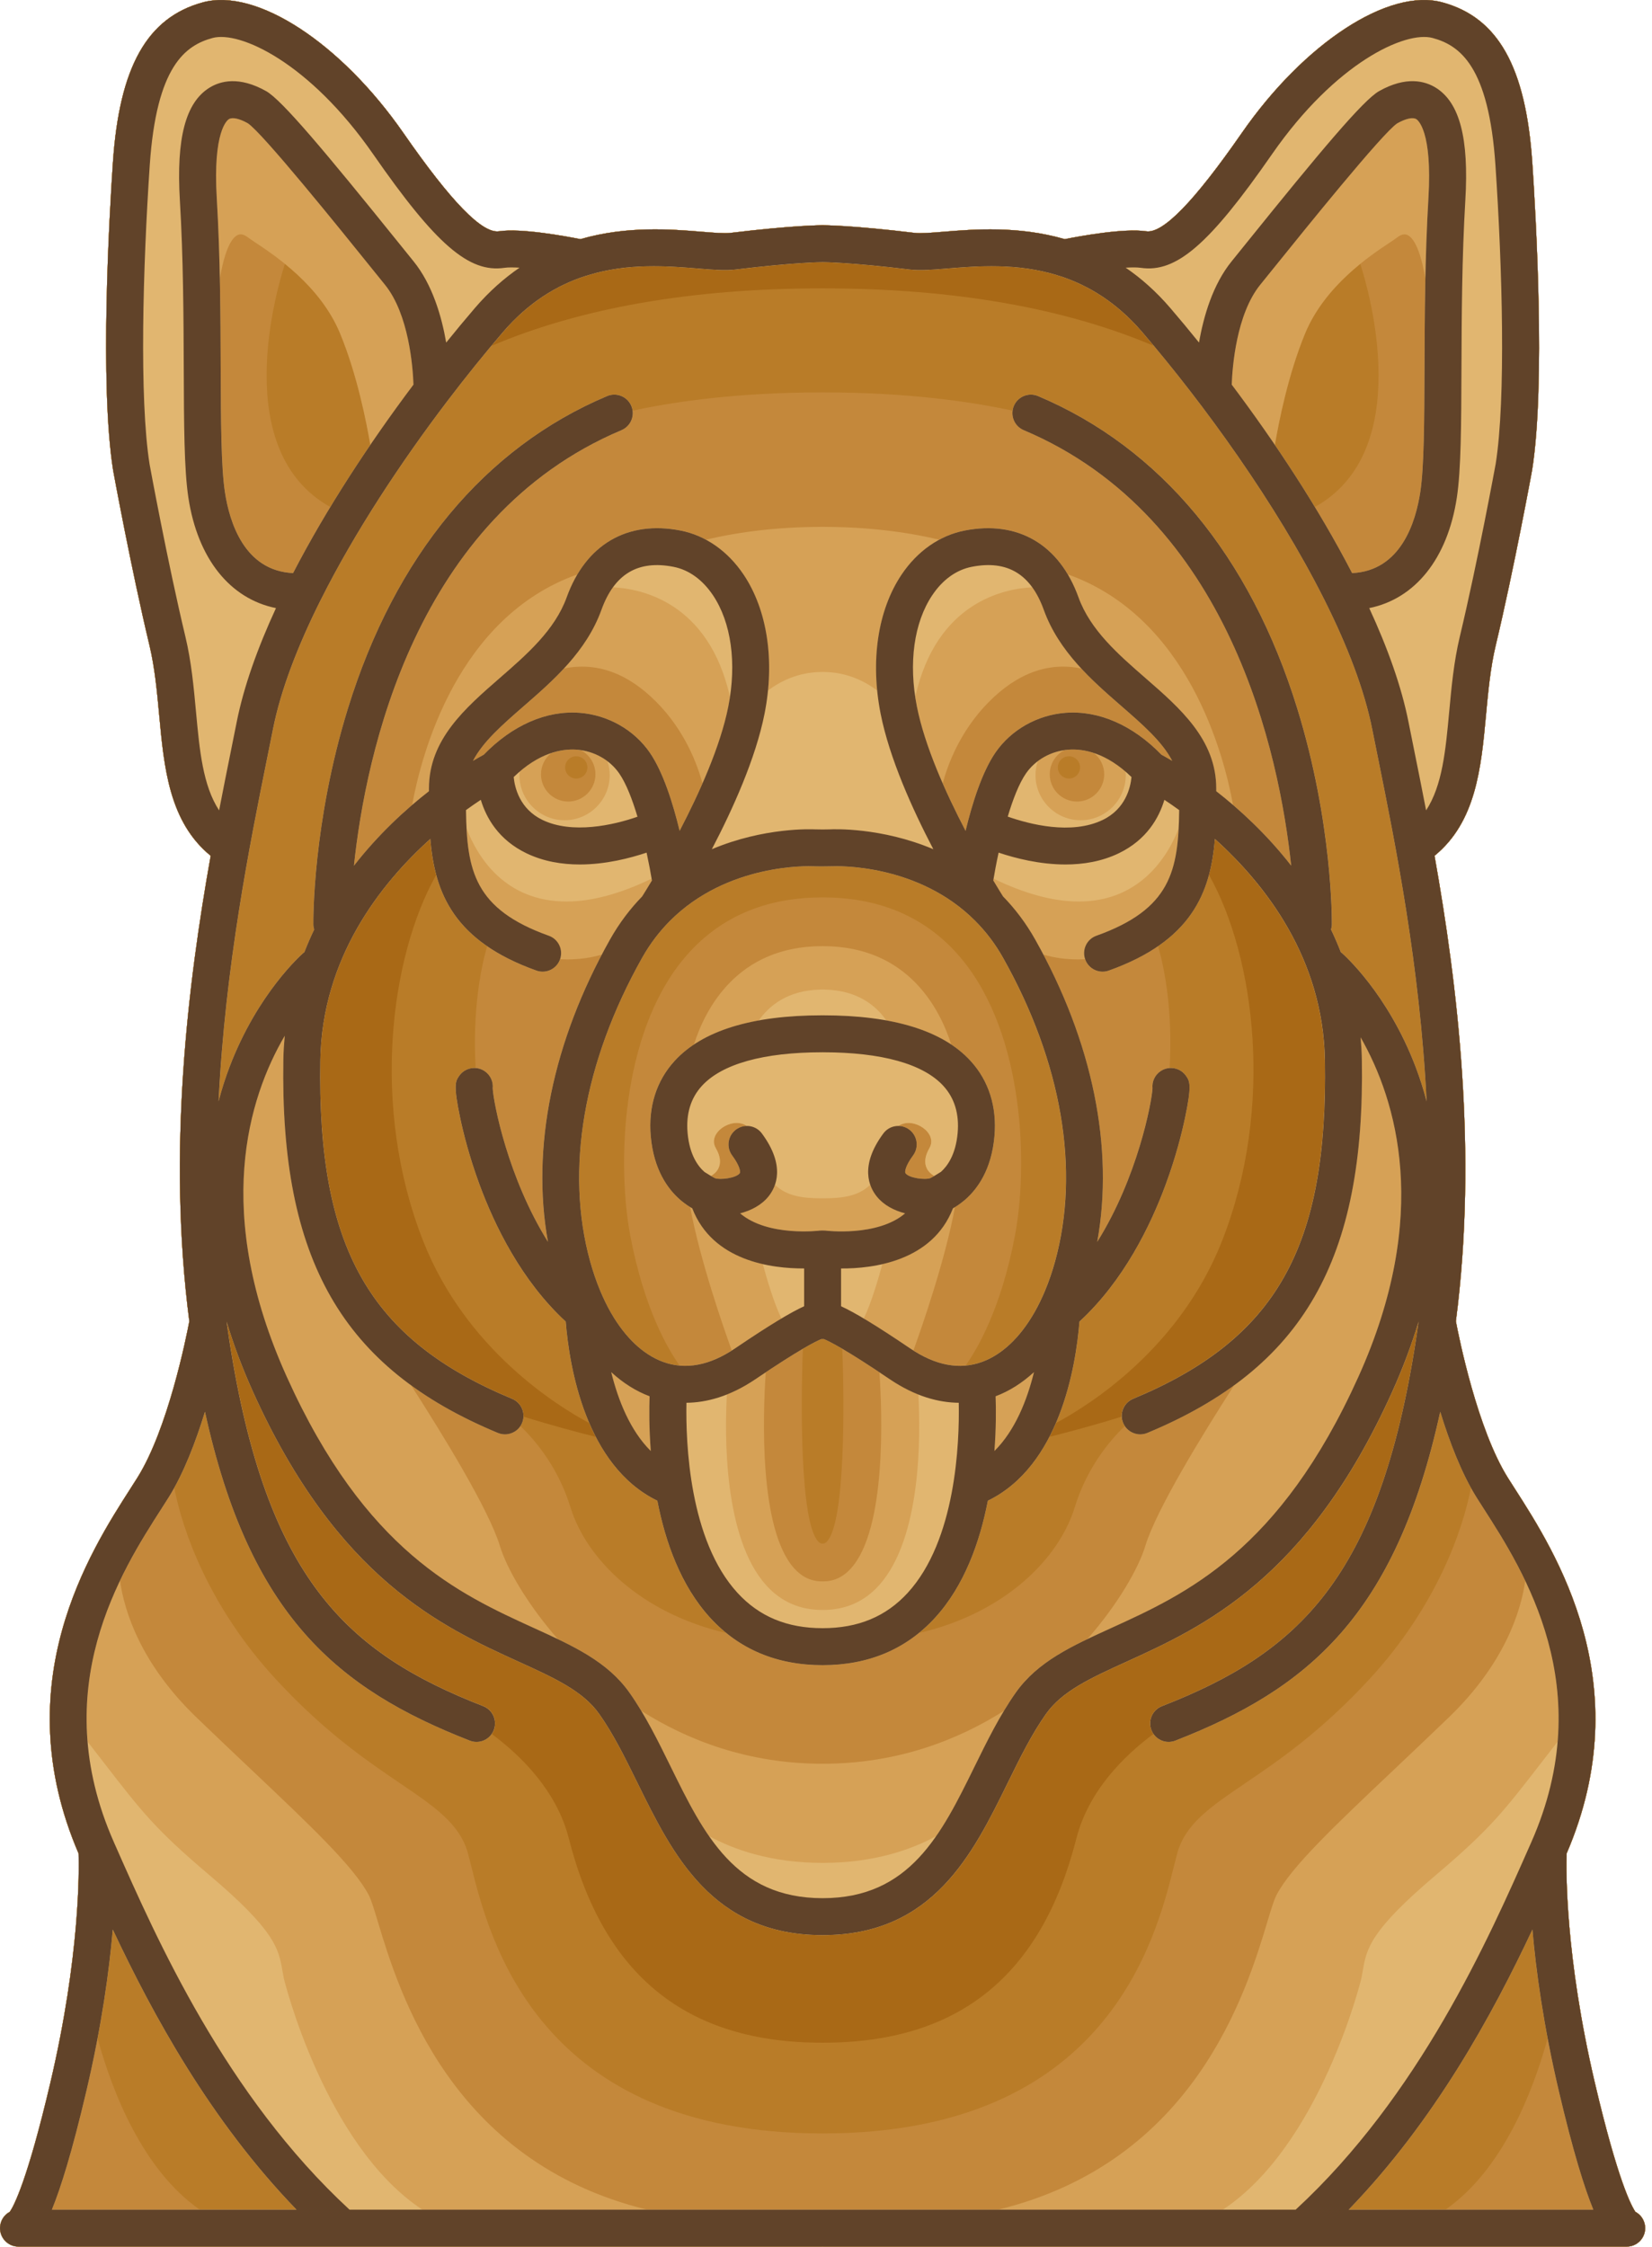
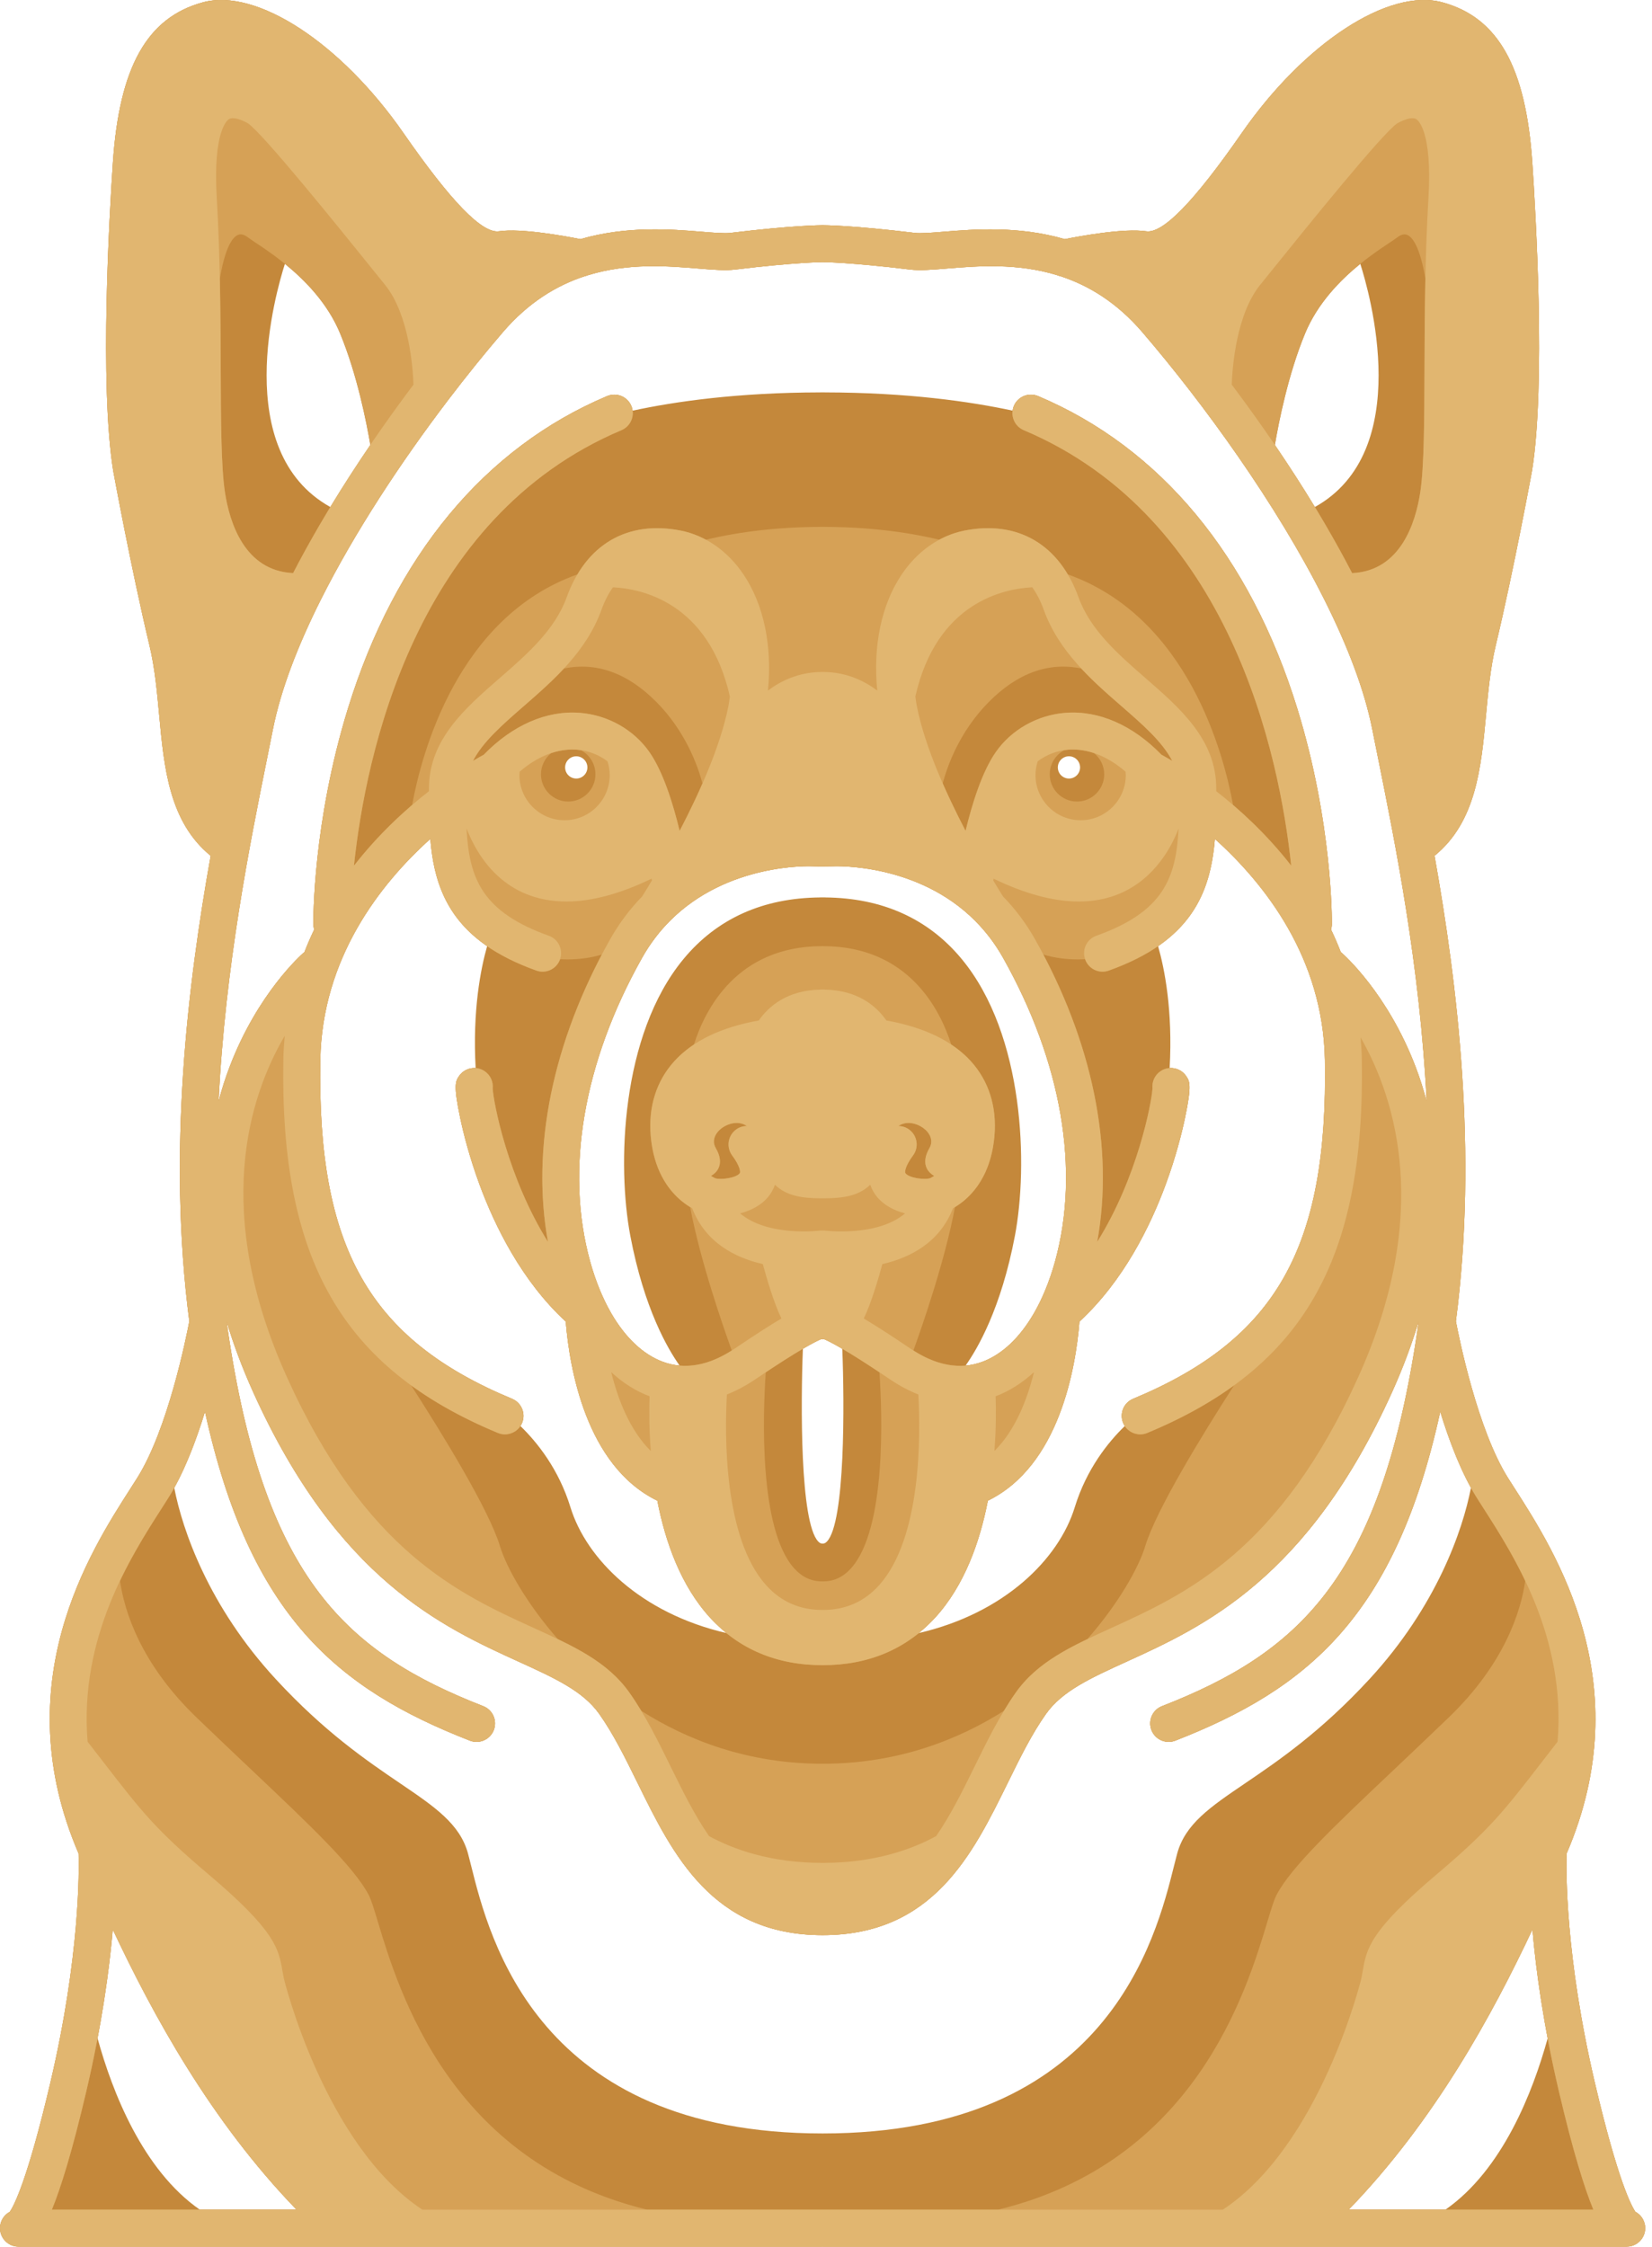
<svg xmlns="http://www.w3.org/2000/svg" style="fill-rule:evenodd;clip-rule:evenodd;stroke-linejoin:round;stroke-miterlimit:2;" xml:space="preserve" version="1.1" viewBox="0 0 139 189" height="100%" width="100%">
  <g transform="matrix(1,0,0,1,-228.785,-203.164)">
    <g>
      <g transform="matrix(1,0,0,1,-203.226,-112.903)">
-         <path style="fill:rgb(169,105,22);fill-rule:nonzero;" d="M570.422,503.249C570.351,502.741 570.041,502.32 569.615,502.093C569.288,501.621 568.143,499.509 566.202,491.237C563.699,480.572 563.783,473.343 563.828,471.954C569.979,457.663 562.882,446.591 559.456,441.252C559.254,440.935 559.063,440.639 558.89,440.363C556.323,436.284 554.775,428.592 554.51,427.196C556.369,412.909 554.634,398.83 552.713,388.043C556.208,385.194 556.635,380.633 557.044,376.21C557.226,374.251 557.413,372.225 557.862,370.351C559.408,363.883 560.902,355.72 560.925,355.603C562.074,348.35 561.227,333.975 560.941,329.741C560.394,321.69 558.057,317.532 553.364,316.262C548.857,315.04 541.76,319.669 536.486,327.265C532.484,333.028 529.855,335.727 528.451,335.518C526.592,335.242 522.85,335.931 521.6,336.18C517.671,335.045 513.943,335.35 511.438,335.555C510.386,335.641 509.477,335.716 508.974,335.654C503.712,335.015 501.325,335.008 501.226,335.008C501.126,335.008 498.739,335.016 493.475,335.654C492.972,335.717 492.065,335.641 491.014,335.555C488.508,335.349 484.778,335.043 480.848,336.179C479.595,335.93 475.856,335.241 474.001,335.518C472.587,335.726 469.965,333.028 465.964,327.265C460.69,319.669 453.592,315.042 449.086,316.262C444.393,317.533 442.056,321.691 441.51,329.741C441.224,333.975 440.376,348.35 441.532,355.638C441.547,355.72 443.041,363.883 444.588,370.351C445.036,372.225 445.224,374.251 445.405,376.21C445.814,380.633 446.242,385.194 449.736,388.043C447.815,398.83 446.08,412.908 447.939,427.196C447.674,428.59 446.13,436.276 443.559,440.363C443.386,440.638 443.196,440.934 442.993,441.252C439.567,446.591 432.471,457.663 438.622,471.954C438.666,473.344 438.751,480.572 436.248,491.237C434.307,499.509 433.162,501.622 432.835,502.093C432.409,502.321 432.099,502.741 432.028,503.249C431.92,504.016 432.394,504.746 433.14,504.96C433.285,504.999 433.432,505.022 433.58,505.022C433.605,505.022 433.63,505.02 433.655,505.02L501.19,505.02C501.201,505.02 501.211,505.015 501.225,505.015C501.236,505.015 501.246,505.02 501.26,505.02L568.793,505.02C568.819,505.02 568.844,505.022 568.868,505.022C569.017,505.022 569.166,505 569.308,504.96C570.055,504.746 570.529,504.016 570.422,503.249Z" />
-       </g>
+         </g>
      <g transform="matrix(1,0,0,1,-0.001,-112.903)">
-         <path style="fill:rgb(185,124,40);fill-rule:nonzero;" d="M367.198,503.249C367.126,502.741 366.817,502.32 366.391,502.093C366.063,501.621 364.919,499.509 362.977,491.237C360.474,480.572 360.558,473.343 360.603,471.954C366.754,457.663 359.657,446.591 356.231,441.252C356.028,440.935 355.838,440.639 355.665,440.363C353.098,436.284 351.55,428.592 351.286,427.196C353.145,412.909 351.409,398.83 349.489,388.043C352.984,385.194 353.411,380.633 353.82,376.21C354.002,374.251 354.189,372.225 354.638,370.351C356.184,363.883 357.679,355.72 357.701,355.603C358.85,348.35 358.003,333.975 357.716,329.741C357.17,321.69 354.833,317.532 350.139,316.262C345.632,315.04 338.535,319.669 333.261,327.265C329.259,333.028 326.63,335.727 325.225,335.518C323.366,335.242 319.625,335.931 318.375,336.18C314.446,335.045 310.718,335.35 308.212,335.555C307.16,335.641 306.252,335.716 305.749,335.654C300.486,335.015 298.099,335.008 298,335.008C297.901,335.008 295.513,335.016 290.249,335.654C289.746,335.717 288.839,335.641 287.788,335.555C285.283,335.349 281.552,335.043 277.622,336.179C276.37,335.93 272.629,335.241 270.775,335.518C269.361,335.726 266.74,333.028 262.738,327.265C257.464,319.669 250.366,315.042 245.86,316.262C241.166,317.533 238.829,321.691 238.284,329.741C237.997,333.975 237.15,348.35 238.306,355.638C238.321,355.72 239.815,363.883 241.362,370.351C241.81,372.225 241.998,374.251 242.179,376.21C242.589,380.633 243.016,385.194 246.511,388.043C244.591,398.83 242.855,412.908 244.715,427.196C244.45,428.59 242.906,436.276 240.334,440.363C240.161,440.638 239.971,440.934 239.768,441.252C236.342,446.591 229.246,457.663 235.396,471.954C235.44,473.344 235.525,480.572 233.022,491.237C231.081,499.509 229.936,501.622 229.609,502.093C229.184,502.321 228.873,502.741 228.802,503.249C228.694,504.016 229.169,504.746 229.914,504.96C230.058,504.999 230.206,505.022 230.355,505.022C230.38,505.022 230.404,505.02 230.43,505.02L297.964,505.02C297.975,505.02 297.986,505.015 297.999,505.015C298.01,505.015 298.021,505.02 298.034,505.02L365.565,505.02C365.592,505.02 365.616,505.022 365.64,505.022C365.79,505.022 365.938,505 366.081,504.96C366.83,504.746 367.305,504.016 367.198,503.249ZM255.737,405.209C255.887,396.652 260.765,390.427 264.993,386.622C265.077,387.661 265.23,388.671 265.493,389.643C261.621,396.513 259.965,409.161 264.378,420.409C267.959,429.536 275.65,434.305 278.38,435.762C278.55,436.154 278.731,436.539 278.929,436.918C277.408,436.534 275.097,435.924 272.823,435.209C272.847,434.578 272.489,433.969 271.87,433.712C259.836,428.708 255.463,420.982 255.737,405.209ZM324.127,433.712C323.51,433.969 323.15,434.578 323.175,435.209C320.901,435.924 318.592,436.534 317.071,436.918C317.267,436.539 317.45,436.153 317.618,435.762C320.347,434.306 328.039,429.536 331.62,420.409C336.035,409.161 334.378,396.513 330.506,389.643C330.769,388.671 330.922,387.661 331.006,386.622C335.235,390.426 340.113,396.651 340.261,405.208C340.538,420.982 336.164,428.708 324.127,433.712ZM250.081,433.137C257.186,448.881 266,452.897 272.437,455.827C275.455,457.203 277.839,458.288 279.205,460.217C280.407,461.913 281.39,463.913 282.432,466.03C285.379,472.027 288.722,478.823 298.001,478.823C307.28,478.823 310.621,472.027 313.569,466.03C314.61,463.913 315.593,461.913 316.795,460.217C318.162,458.288 320.546,457.203 323.565,455.827C330,452.896 338.814,448.881 345.921,433.137C346.849,431.077 347.579,429.104 348.148,427.213C348.075,427.753 347.998,428.292 347.914,428.831C344.798,448.875 338.003,455.098 326.553,459.564C325.752,459.877 325.358,460.78 325.669,461.579C325.715,461.695 325.775,461.799 325.843,461.897C323.327,463.765 320.37,466.707 319.352,470.696C316.407,482.251 309.435,487.87 298.036,487.87L297.966,487.87C286.568,487.87 279.595,482.251 276.649,470.696C275.632,466.709 272.677,463.77 270.157,461.899C270.225,461.8 270.287,461.695 270.332,461.579C270.644,460.78 270.248,459.878 269.449,459.564C257.998,455.097 251.202,448.875 248.088,428.831C248.004,428.292 247.927,427.753 247.854,427.213C248.421,429.104 249.151,431.077 250.081,433.137ZM271.099,344.003C273.265,341.482 275.638,340.066 277.988,339.297C278.089,339.275 278.184,339.245 278.278,339.206C281.661,338.172 284.977,338.441 287.534,338.65C288.805,338.755 289.809,338.837 290.627,338.739C295.648,338.128 297.962,338.113 298.001,338.113C298.039,338.113 300.352,338.128 305.375,338.739C306.193,338.837 307.196,338.756 308.467,338.65C311.024,338.441 314.339,338.171 317.723,339.206C317.82,339.246 317.92,339.279 318.024,339.299C320.371,340.07 322.74,341.486 324.902,344.003C325.226,344.382 325.555,344.77 325.887,345.166C318.375,341.972 309.094,340.34 298.207,340.32L298.206,340.317L297.795,340.317L297.794,340.32C286.908,340.34 277.629,341.97 270.118,345.165C270.447,344.77 270.776,344.38 271.099,344.003Z" />
-       </g>
+         </g>
      <g transform="matrix(1,0,0,1,203.225,-112.903)">
        <path style="fill:rgb(196,136,59);fill-rule:nonzero;" d="M163.973,503.249C163.901,502.741 163.591,502.32 163.166,502.093C162.838,501.621 161.694,499.509 159.752,491.237C157.249,480.572 157.333,473.343 157.378,471.954C163.529,457.663 156.432,446.591 153.006,441.252C152.803,440.935 152.613,440.639 152.439,440.363C149.873,436.284 148.324,428.592 148.06,427.196C149.919,412.909 148.184,398.83 146.263,388.043C149.758,385.194 150.185,380.633 150.594,376.21C150.776,374.251 150.964,372.225 151.412,370.351C152.958,363.883 154.453,355.72 154.475,355.603C155.624,348.35 154.777,333.975 154.49,329.741C153.943,321.69 151.607,317.532 146.913,316.262C142.406,315.04 135.309,319.669 130.035,327.265C126.033,333.028 123.404,335.727 121.999,335.518C120.14,335.242 116.399,335.931 115.149,336.18C111.22,335.045 107.491,335.35 104.986,335.555C103.934,335.641 103.026,335.716 102.523,335.654C97.261,335.015 94.874,335.008 94.774,335.008C94.674,335.008 92.287,335.016 87.023,335.654C86.52,335.717 85.613,335.641 84.562,335.555C82.057,335.349 78.326,335.043 74.396,336.179C73.144,335.93 69.404,335.241 67.549,335.518C66.135,335.726 63.513,333.028 59.512,327.265C54.237,319.669 47.14,315.042 42.634,316.262C37.94,317.533 35.603,321.691 35.057,329.741C34.77,333.975 33.923,348.35 35.079,355.638C35.094,355.72 36.589,363.883 38.136,370.351C38.584,372.225 38.772,374.251 38.953,376.21C39.363,380.633 39.79,385.194 43.285,388.043C41.364,398.83 39.629,412.908 41.488,427.196C41.223,428.59 39.679,436.276 37.108,440.363C36.935,440.638 36.745,440.934 36.542,441.252C33.116,446.591 26.02,457.663 32.17,471.954C32.215,473.344 32.299,480.572 29.796,491.237C27.854,499.509 26.71,501.622 26.383,502.093C25.957,502.321 25.647,502.741 25.576,503.249C25.468,504.016 25.943,504.746 26.688,504.96C26.833,504.999 26.98,505.022 27.129,505.022C27.153,505.022 27.178,505.02 27.204,505.02L94.74,505.02C94.751,505.02 94.762,505.015 94.775,505.015C94.786,505.015 94.797,505.02 94.81,505.02L162.342,505.02C162.368,505.02 162.393,505.022 162.417,505.022C162.567,505.022 162.714,505 162.858,504.96C163.604,504.746 164.08,504.016 163.973,503.249ZM135.366,344.125C136.419,341.574 138.335,339.623 140.015,338.259C140.785,340.654 144.626,354.021 136.192,358.711C135.119,356.943 133.989,355.194 132.828,353.491C133.151,351.582 133.941,347.579 135.366,344.125ZM63.182,349.822C63.189,349.81 63.198,349.801 63.204,349.792C64.789,347.707 66.371,345.753 67.873,344.003C70.039,341.482 72.413,340.066 74.762,339.297C74.862,339.275 74.958,339.245 75.052,339.206C78.434,338.172 81.751,338.441 84.308,338.65C85.578,338.755 86.582,338.837 87.401,338.739C92.422,338.128 94.736,338.113 94.775,338.113C94.813,338.113 97.126,338.128 102.149,338.739C102.967,338.837 103.97,338.756 105.24,338.65C107.797,338.441 111.113,338.171 114.496,339.206C114.593,339.246 114.693,339.279 114.797,339.299C117.143,340.07 119.513,341.486 121.675,344.003C126.849,350.029 132.947,358.441 136.984,366.483C137.003,366.523 137.021,366.565 137.045,366.602C138.933,370.382 140.365,374.078 141.023,377.403C141.175,378.169 141.338,378.978 141.51,379.829C142.964,387.028 145.038,397.319 145.598,408.701C145.324,407.651 145.008,406.685 144.674,405.809C142.31,399.591 138.601,396.335 138.445,396.2C138.423,396.18 138.399,396.169 138.377,396.151C138.122,395.497 137.848,394.859 137.552,394.244C137.592,394.108 137.62,393.969 137.623,393.819C137.626,393.474 137.68,385.262 134.716,375.665C130.747,362.814 123.205,353.725 112.905,349.379C112.113,349.046 111.203,349.416 110.867,350.208C110.812,350.338 110.784,350.473 110.766,350.606C107.207,349.839 101.939,349.081 94.968,349.07L94.968,349.067L94.579,349.067L94.578,349.07C87.613,349.081 82.346,349.837 78.783,350.608C78.765,350.473 78.735,350.337 78.679,350.208C78.346,349.416 77.433,349.046 76.642,349.379C66.342,353.725 58.799,362.815 54.832,375.665C51.868,385.263 51.921,393.475 51.926,393.819C51.927,393.968 51.956,394.108 51.997,394.244C51.702,394.859 51.426,395.497 51.172,396.151C51.149,396.169 51.123,396.18 51.101,396.2C50.945,396.336 47.235,399.592 44.872,405.809C44.539,406.685 44.224,407.651 43.949,408.701C44.508,397.319 46.583,387.028 48.036,379.829C48.208,378.978 48.371,378.169 48.523,377.403C49.182,374.078 50.613,370.382 52.503,366.602C52.525,366.565 52.543,366.523 52.563,366.483C55.425,360.788 59.314,354.909 63.182,349.822ZM94.67,428.689C94.688,428.69 94.707,428.69 94.724,428.69C94.728,428.69 94.733,428.693 94.737,428.693C94.75,428.693 94.761,428.69 94.775,428.69C94.786,428.69 94.798,428.693 94.81,428.693C94.815,428.693 94.82,428.69 94.824,428.69C94.843,428.689 94.861,428.69 94.878,428.689C95.103,428.781 95.568,429.002 96.43,429.506C96.613,434.064 96.681,444.098 95.141,445.716C95.03,445.832 94.921,445.889 94.809,445.889L94.739,445.889C94.626,445.889 94.516,445.832 94.406,445.716C92.865,444.1 92.934,434.069 93.116,429.506C93.979,429.002 94.444,428.781 94.67,428.689ZM110.955,420.006C112.064,414.159 111.786,403.133 106.476,396.723C103.663,393.326 99.792,391.586 94.978,391.546L94.977,391.543L94.572,391.543L94.572,391.546C89.756,391.586 85.887,393.325 83.073,396.723C77.764,403.133 77.486,414.16 78.595,420.006C79.755,426.126 81.753,429.53 82.743,430.918C82.266,430.876 81.797,430.772 81.338,430.604C79.669,429.989 78.174,428.564 76.992,426.524C76.974,426.488 76.955,426.455 76.934,426.42C76.621,425.869 76.33,425.272 76.064,424.637C76.061,424.63 76.059,424.622 76.054,424.615C75.736,423.851 75.452,423.031 75.211,422.156C73.092,414.474 74.647,405.405 79.59,396.618C80.268,395.412 81.059,394.397 81.91,393.538C81.912,393.536 81.917,393.532 81.919,393.529C86.765,388.654 93.648,388.912 93.988,388.927C94.273,388.943 95.276,388.939 95.558,388.927C95.897,388.911 102.779,388.653 107.623,393.527C107.628,393.532 107.631,393.536 107.635,393.541C108.487,394.398 109.276,395.413 109.955,396.618C114.897,405.405 116.453,414.474 114.334,422.156C114.092,423.033 113.807,423.854 113.487,424.621C113.486,424.624 113.485,424.629 113.483,424.633C113.216,425.271 112.925,425.868 112.612,426.421C112.59,426.456 112.572,426.489 112.552,426.525C111.37,428.565 109.876,429.99 108.207,430.605C107.748,430.774 107.28,430.877 106.804,430.919C107.795,429.53 109.792,426.126 110.955,420.006ZM115.503,381.547C114.985,381.547 114.566,381.128 114.566,380.612C114.566,380.093 114.985,379.674 115.503,379.674C116.019,379.674 116.438,380.093 116.438,380.612C116.438,381.128 116.02,381.547 115.503,381.547ZM74.983,380.612C74.983,381.128 74.563,381.547 74.047,381.547C73.529,381.547 73.11,381.128 73.11,380.612C73.11,380.093 73.529,379.674 74.047,379.674C74.563,379.675 74.983,380.094 74.983,380.612ZM61.768,386.622C62.052,390.079 63.053,393.234 66.548,395.641C66.01,397.526 65.31,401.033 65.581,405.9C65.042,405.862 64.497,406.099 64.176,406.582C63.895,407.002 63.693,407.307 64.286,410.106C64.552,411.368 65.049,413.353 65.897,415.661C67.179,419.146 69.445,423.791 73.163,427.217C73.474,431.071 74.848,439.35 80.871,442.283C81.543,445.75 82.846,449.433 85.318,452.132C85.757,452.611 86.229,453.032 86.718,453.425C79.441,451.751 74.892,447.164 73.56,442.84C72.567,439.61 70.741,437.353 69.347,436.002C69.4,435.921 69.449,435.838 69.487,435.746C69.816,434.952 69.441,434.043 68.647,433.713C56.611,428.709 52.239,420.984 52.512,405.21C52.662,396.652 57.54,390.427 61.768,386.622ZM120.902,433.712C120.11,434.042 119.733,434.951 120.064,435.745C120.101,435.835 120.15,435.919 120.203,436.001C118.811,437.348 116.984,439.606 115.989,442.839C114.659,447.163 110.108,451.75 102.833,453.424C103.32,453.031 103.793,452.61 104.232,452.131C106.705,449.433 108.006,445.749 108.679,442.282C114.703,439.348 116.077,431.07 116.388,427.216C120.106,423.79 122.371,419.146 123.652,415.66C124.501,413.352 124.997,411.367 125.264,410.105C125.857,407.305 125.654,407.001 125.374,406.581C125.055,406.101 124.512,405.863 123.975,405.898C124.245,401.036 123.542,397.527 123.001,395.64C126.496,393.234 127.498,390.078 127.782,386.622C132.011,390.426 136.889,396.651 137.037,405.208C137.313,420.982 132.938,428.708 120.902,433.712ZM56.721,353.491C55.561,355.194 54.43,356.943 53.356,358.711C44.922,354.021 48.763,340.653 49.532,338.259C51.212,339.623 53.131,341.574 54.182,344.125C55.608,347.579 56.398,351.582 56.721,353.491ZM42.808,434.799C46.564,451.975 53.968,458.12 65.092,462.462C65.278,462.535 65.469,462.568 65.657,462.568C66.279,462.568 66.866,462.193 67.107,461.579C67.419,460.78 67.023,459.878 66.224,459.564C54.773,455.097 47.976,448.875 44.863,428.831C44.779,428.292 44.702,427.753 44.629,427.213C45.197,429.104 45.927,431.077 46.856,433.137C53.961,448.881 62.775,452.897 69.212,455.827C72.23,457.203 74.614,458.288 75.979,460.217C77.181,461.913 78.165,463.913 79.207,466.03C82.154,472.027 85.497,478.823 94.776,478.823C104.055,478.823 107.396,472.027 110.344,466.03C111.385,463.913 112.368,461.913 113.57,460.217C114.937,458.288 117.321,457.203 120.34,455.827C126.775,452.896 135.589,448.881 142.696,433.137C143.624,431.077 144.354,429.104 144.923,427.213C144.85,427.753 144.773,428.292 144.689,428.831C141.573,448.875 134.778,455.098 123.328,459.564C122.527,459.877 122.133,460.78 122.444,461.579C122.684,462.193 123.271,462.568 123.893,462.568C124.081,462.568 124.272,462.535 124.457,462.462C135.583,458.12 142.987,451.975 146.742,434.799C147.417,436.987 148.279,439.304 149.326,441.197C148.636,444.775 146.423,451.182 140.787,457.289C136.677,461.74 133.138,464.143 130.293,466.074C127.388,468.046 125.287,469.471 124.608,471.964C124.531,472.249 124.447,472.585 124.35,472.968C122.811,479.131 118.722,495.502 94.775,495.502C70.827,495.502 66.736,479.131 65.197,472.968C65.102,472.585 65.018,472.249 64.94,471.964C64.26,469.472 62.16,468.046 59.255,466.074C56.41,464.142 52.871,461.74 48.762,457.289C43.125,451.183 40.912,444.775 40.222,441.198C41.271,439.305 42.134,436.986 42.808,434.799ZM42.368,501.91C37.563,498.56 35.013,492.015 33.767,487.493C34.448,483.901 34.836,480.815 35.049,478.346C38.411,485.491 43.259,494.415 50.509,501.91L42.368,501.91ZM154.501,478.346C154.712,480.816 155.101,483.902 155.782,487.493C154.536,492.015 151.986,498.56 147.181,501.91L139.04,501.91C146.292,494.415 151.139,485.49 154.501,478.346Z" />
      </g>
      <g transform="matrix(1,0,0,1,-203.226,112.904)">
        <path style="fill:rgb(214,161,86);fill-rule:nonzero;" d="M570.422,277.442C570.351,276.936 570.041,276.515 569.615,276.286C569.288,275.814 568.143,273.703 566.202,265.43C563.699,254.764 563.783,247.536 563.828,246.148C569.979,231.856 562.882,220.784 559.456,215.445C559.254,215.129 559.063,214.833 558.89,214.557C556.323,210.476 554.775,202.786 554.51,201.39C556.369,187.101 554.634,173.022 552.713,162.236C556.208,159.387 556.635,154.826 557.044,150.403C557.226,148.444 557.413,146.418 557.862,144.543C559.408,138.076 560.902,129.913 560.925,129.796C562.074,122.544 561.227,108.168 560.941,103.935C560.394,95.883 558.057,91.725 553.364,90.455C548.857,89.234 541.76,93.862 536.486,101.457C532.484,107.22 529.855,109.92 528.451,109.711C526.592,109.434 522.85,110.123 521.6,110.372C517.671,109.238 513.943,109.542 511.438,109.747C510.386,109.833 509.477,109.909 508.974,109.847C503.712,109.207 501.325,109.2 501.226,109.2C501.126,109.2 498.739,109.207 493.475,109.847C492.972,109.909 492.065,109.834 491.014,109.747C488.508,109.541 484.778,109.237 480.848,110.372C479.595,110.123 475.856,109.434 474.001,109.711C472.587,109.918 469.965,107.22 465.964,101.457C460.69,93.861 453.592,89.235 449.086,90.455C444.393,91.726 442.056,95.883 441.51,103.935C441.224,108.168 440.376,122.544 441.532,129.832C441.547,129.914 443.041,138.076 444.588,144.543C445.036,146.418 445.224,148.444 445.405,150.403C445.814,154.826 446.242,159.387 449.736,162.236C447.815,173.023 446.08,187.101 447.939,201.39C447.674,202.782 446.13,210.469 443.559,214.557C443.386,214.832 443.196,215.128 442.993,215.445C439.567,220.784 432.471,231.857 438.622,246.148C438.666,247.536 438.751,254.765 436.248,265.43C434.307,273.703 433.162,275.815 432.835,276.286C432.409,276.515 432.099,276.935 432.028,277.442C431.92,278.211 432.394,278.94 433.14,279.153C433.285,279.194 433.432,279.215 433.58,279.215C433.605,279.215 433.63,279.214 433.655,279.213L460.786,279.213C460.791,279.213 460.794,279.214 460.799,279.214C460.802,279.214 460.807,279.213 460.809,279.213L501.19,279.213C501.201,279.213 501.211,279.21 501.225,279.21C501.236,279.21 501.246,279.213 501.26,279.213L541.638,279.213C541.643,279.213 541.646,279.214 541.649,279.214C541.654,279.214 541.658,279.213 541.663,279.213L568.793,279.213C568.819,279.214 568.844,279.215 568.868,279.215C569.017,279.215 569.166,279.194 569.308,279.153C570.055,278.94 570.529,278.21 570.422,277.442ZM541.816,118.319C543.48,114.289 547.302,111.752 548.935,110.669C549.212,110.485 549.424,110.343 549.549,110.246C549.788,110.06 549.995,109.97 550.185,109.97C550.612,109.97 551.389,110.473 551.943,113.694C551.888,116.313 551.877,118.854 551.868,121.22C551.85,125.679 551.838,129.53 551.514,131.651C551.13,134.181 549.879,138.275 545.778,138.463C543.9,134.83 541.648,131.165 539.279,127.686C539.602,125.776 540.391,121.773 541.816,118.319ZM452.263,109.969C452.452,109.969 452.66,110.06 452.9,110.245C453.025,110.342 453.238,110.484 453.515,110.668C455.147,111.751 458.971,114.288 460.633,118.318C462.058,121.772 462.849,125.775 463.171,127.684C460.801,131.163 458.552,134.828 456.673,138.46C452.569,138.267 451.321,134.178 450.935,131.649C450.614,129.527 450.598,125.677 450.581,121.218C450.572,118.852 450.561,116.31 450.507,113.692C451.061,110.473 451.837,109.969 452.263,109.969ZM454.487,154.023C454.659,153.171 454.822,152.362 454.974,151.598C455.633,148.272 457.065,144.577 458.954,140.797C458.976,140.759 458.994,140.717 459.014,140.678C461.874,134.981 465.764,129.103 469.632,124.015C469.638,124.005 469.647,123.995 469.653,123.986C471.239,121.901 472.82,119.947 474.323,118.197C476.488,115.676 478.862,114.259 481.212,113.49C481.312,113.469 481.408,113.439 481.502,113.4C484.884,112.366 488.201,112.635 490.758,112.845C492.028,112.949 493.032,113.031 493.851,112.933C498.872,112.322 501.186,112.308 501.225,112.308C501.262,112.308 503.576,112.322 508.599,112.933C509.416,113.031 510.42,112.95 511.69,112.845C514.248,112.636 517.563,112.366 520.947,113.4C521.044,113.441 521.144,113.473 521.248,113.494C523.594,114.265 525.964,115.68 528.126,118.198C533.3,124.224 539.398,132.636 543.435,140.679C543.454,140.719 543.471,140.76 543.496,140.798C545.384,144.578 546.816,148.274 547.475,151.599C547.627,152.364 547.79,153.173 547.962,154.024C549.415,161.222 551.49,171.514 552.05,182.896C551.776,181.846 551.46,180.881 551.126,180.004C548.763,173.787 545.054,170.531 544.897,170.395C544.876,170.375 544.851,170.364 544.829,170.346C544.574,169.691 544.3,169.055 544.005,168.439C544.044,168.304 544.073,168.163 544.075,168.015C544.078,167.67 544.133,159.457 541.169,149.86C537.199,137.009 529.658,127.919 519.357,123.574C518.566,123.24 517.655,123.611 517.32,124.402C516.987,125.193 517.357,126.105 518.149,126.439C535.513,133.764 539.664,153.741 540.655,163.065C539.072,161.033 537.36,159.335 535.761,157.962C534.997,153.761 531.994,142.166 521.848,138.566C520.012,135.481 516.947,134.146 513.177,134.882C512.435,135.027 511.721,135.291 511.047,135.653C508.093,134.951 504.868,134.586 501.418,134.573L501.417,134.57L501.035,134.57L501.033,134.573C497.584,134.586 494.359,134.951 491.405,135.653C490.73,135.291 490.017,135.027 489.275,134.882C485.505,134.144 482.44,135.481 480.604,138.566C470.457,142.165 467.456,153.761 466.69,157.962C465.09,159.337 463.377,161.036 461.794,163.072C462.776,153.753 466.911,133.777 484.304,126.439C485.096,126.105 485.466,125.193 485.132,124.402C484.799,123.61 483.886,123.24 483.096,123.574C472.795,127.919 465.253,137.009 461.285,149.86C458.321,159.457 458.375,167.67 458.379,168.015C458.381,168.163 458.409,168.304 458.45,168.439C458.154,169.055 457.879,169.691 457.625,170.346C457.602,170.364 457.576,170.376 457.555,170.395C457.399,170.531 453.689,173.787 451.326,180.004C450.993,180.881 450.678,181.846 450.403,182.896C450.959,171.513 453.034,161.222 454.487,154.023ZM526.514,209.938C526.762,210.536 527.341,210.896 527.95,210.896C528.148,210.896 528.351,210.858 528.547,210.777C531.33,209.62 533.754,208.297 535.849,206.772C533.18,210.919 529.3,217.239 528.376,220.285C527.815,222.137 526.109,225.143 523.498,228.123C521.048,229.301 518.948,230.545 517.483,232.613C517.133,233.106 516.803,233.621 516.485,234.149C512.622,236.594 507.537,238.601 501.226,238.601C494.914,238.601 489.829,236.595 485.965,234.149C485.647,233.621 485.316,233.106 484.967,232.613C483.503,230.546 481.403,229.301 478.952,228.123C476.343,225.143 474.636,222.136 474.073,220.285C473.151,217.24 469.272,210.923 466.6,206.772C468.697,208.297 471.121,209.621 473.903,210.778C474.098,210.859 474.3,210.897 474.5,210.897C475.109,210.897 475.688,210.537 475.937,209.939C476.266,209.147 475.891,208.236 475.097,207.907C463.061,202.903 458.689,195.178 458.962,179.404C459.111,170.847 463.989,164.622 468.218,160.817C468.592,165.372 470.201,169.41 477.146,171.89C477.318,171.952 477.494,171.981 477.668,171.981C478.305,171.981 478.905,171.585 479.132,170.948C479.133,170.944 479.133,170.94 479.134,170.935C479.334,170.945 479.537,170.951 479.745,170.951L479.746,170.951C480.803,170.951 481.773,170.808 482.653,170.543C478.333,178.752 476.757,187.192 478.116,194.708C474.73,189.292 473.537,183.012 473.465,181.806C473.525,181.248 473.28,180.678 472.781,180.346C472.068,179.868 471.101,180.062 470.626,180.777C470.345,181.197 470.143,181.502 470.736,184.302C471.002,185.562 471.499,187.548 472.346,189.855C473.628,193.341 475.894,197.985 479.612,201.41C479.924,205.264 481.298,213.544 487.32,216.477C487.992,219.944 489.296,223.627 491.767,226.326C494.188,228.969 497.371,230.309 501.225,230.309C505.079,230.309 508.261,228.969 510.681,226.326C513.155,223.627 514.455,219.944 515.128,216.477C521.152,213.544 522.526,205.265 522.837,201.41C526.555,197.985 528.819,193.341 530.101,189.855C530.95,187.548 531.446,185.562 531.713,184.302C532.306,181.501 532.103,181.197 531.822,180.777C531.346,180.062 530.381,179.869 529.666,180.346C529.168,180.679 528.923,181.249 528.982,181.806C528.912,183.012 527.718,189.293 524.332,194.708C525.691,187.192 524.116,178.752 519.794,170.542C520.676,170.808 521.647,170.951 522.702,170.951C522.912,170.951 523.114,170.945 523.313,170.935C523.315,170.939 523.315,170.944 523.317,170.948C523.545,171.584 524.142,171.981 524.782,171.981C524.955,171.981 525.131,171.952 525.304,171.89C532.245,169.41 533.856,165.372 534.23,160.818C538.459,164.623 543.337,170.848 543.485,179.404C543.761,195.177 539.387,202.903 527.35,207.907C526.561,208.235 526.183,209.146 526.514,209.938ZM522.991,146.485C524.063,147.641 525.241,148.667 526.35,149.632C528.161,151.207 529.801,152.634 530.641,154.253C530.246,154.017 529.938,153.845 529.736,153.736C527.325,151.253 524.469,150.001 521.674,150.211C519.299,150.388 517.094,151.634 515.775,153.544C514.634,155.197 513.805,157.857 513.254,160.14C512.609,158.904 511.944,157.542 511.331,156.144C511.753,154.573 512.789,151.752 515.184,149.326C517.61,146.868 520.231,145.921 522.991,146.485ZM524.92,155.382C524.92,156.645 523.892,157.674 522.628,157.674C521.365,157.674 520.337,156.646 520.337,155.382C520.337,154.53 520.808,153.763 521.539,153.368C521.66,153.349 521.781,153.322 521.906,153.313C522.496,153.27 523.23,153.323 524.059,153.599C524.592,154.028 524.92,154.68 524.92,155.382ZM514.076,167.719C514.08,167.723 514.083,167.728 514.088,167.732C514.94,168.59 515.729,169.604 516.407,170.81C521.349,179.598 522.905,188.667 520.787,196.348C520.545,197.225 520.26,198.047 519.94,198.813C519.939,198.817 519.938,198.821 519.935,198.825C519.668,199.463 519.377,200.061 519.064,200.614C519.043,200.648 519.025,200.682 519.004,200.717C517.822,202.759 516.328,204.183 514.659,204.798C512.847,205.465 510.898,205.135 508.867,203.84C509.554,201.942 511.529,196.29 512.362,191.781C512.587,191.645 512.83,191.483 513.088,191.27C513.125,191.239 513.166,191.21 513.2,191.176C514.261,190.259 515.434,188.629 515.682,185.828C515.901,183.356 515.207,181.165 513.676,179.491C513.21,178.983 512.663,178.532 512.053,178.125C511.107,175.141 508.428,169.858 501.301,169.837L501.298,169.836L501.147,169.836L501.147,169.837C494.02,169.858 491.34,175.14 490.394,178.125C489.783,178.532 489.235,178.983 488.77,179.491C487.239,181.165 486.545,183.356 486.765,185.828C487.014,188.629 488.186,190.258 489.246,191.176C489.28,191.21 489.32,191.238 489.357,191.269C489.615,191.481 489.858,191.644 490.083,191.781C490.919,196.29 492.893,201.941 493.58,203.84C491.547,205.136 489.599,205.465 487.787,204.798C486.118,204.183 484.623,202.758 483.441,200.717C483.423,200.682 483.404,200.648 483.383,200.614C483.07,200.063 482.779,199.466 482.513,198.829C482.51,198.823 482.508,198.815 482.503,198.808C482.186,198.043 481.901,197.223 481.66,196.348C479.541,188.667 481.096,179.598 486.04,170.81C486.718,169.604 487.509,168.589 488.359,167.731C488.362,167.728 488.366,167.724 488.368,167.721C493.215,162.846 500.097,163.104 500.437,163.119C500.721,163.135 501.725,163.131 502.007,163.119C502.35,163.103 509.231,162.845 514.076,167.719ZM508.51,185.264C508.236,185.061 507.917,184.967 507.6,184.964C507.845,184.798 508.132,184.707 508.455,184.707C509.143,184.707 509.879,185.117 510.204,185.682C510.356,185.947 510.482,186.36 510.216,186.82C509.831,187.481 509.758,188.06 509.999,188.54C510.14,188.819 510.372,189.017 510.619,189.165C510.477,189.248 510.356,189.316 510.293,189.345C509.845,189.515 508.507,189.347 508.197,188.936C508.12,188.833 508.174,188.332 508.835,187.438C509.347,186.749 509.2,185.775 508.51,185.264ZM503.613,222.167C502.947,222.905 502.177,223.263 501.26,223.263L501.19,223.263C500.271,223.263 499.502,222.905 498.835,222.167C495.845,218.854 496.206,209.147 496.442,205.677C499.487,203.65 500.705,203.052 501.12,202.883C501.138,202.884 501.157,202.883 501.175,202.884C501.179,202.884 501.184,202.886 501.188,202.886C501.202,202.886 501.212,202.885 501.226,202.885C501.237,202.885 501.248,202.886 501.261,202.886C501.266,202.886 501.271,202.884 501.275,202.884C501.295,202.883 501.312,202.884 501.33,202.883C501.747,203.053 502.963,203.651 506.008,205.677C506.242,209.147 506.605,218.854 503.613,222.167ZM493.614,187.438C494.275,188.332 494.33,188.834 494.253,188.936C493.942,189.346 492.605,189.514 492.168,189.35C492.1,189.318 491.975,189.248 491.831,189.164C492.078,189.016 492.31,188.818 492.45,188.539C492.691,188.059 492.618,187.48 492.235,186.819C491.966,186.359 492.092,185.946 492.246,185.681C492.57,185.116 493.307,184.706 493.994,184.706C494.318,184.706 494.606,184.798 494.853,184.963C494.535,184.964 494.214,185.059 493.939,185.263C493.249,185.775 493.104,186.749 493.614,187.438ZM489.195,160.141C488.644,157.858 487.814,155.198 486.674,153.545C485.355,151.635 483.15,150.389 480.775,150.212C477.98,150.002 475.125,151.253 472.713,153.737C472.511,153.846 472.201,154.018 471.807,154.254C472.649,152.636 474.287,151.209 476.099,149.633C477.209,148.667 478.385,147.642 479.458,146.486C482.217,145.922 484.839,146.869 487.266,149.327C489.658,151.75 490.696,154.575 491.118,156.147C490.505,157.544 489.84,158.905 489.195,160.141ZM482.111,155.382C482.111,156.645 481.084,157.674 479.82,157.674C478.557,157.674 477.53,156.646 477.53,155.382C477.53,154.681 477.856,154.03 478.388,153.601C479.217,153.325 479.951,153.27 480.542,153.313C480.667,153.322 480.787,153.349 480.91,153.368C481.642,153.763 482.111,154.53 482.111,155.382ZM436.376,276.103C437.12,274.287 438.073,271.261 439.275,266.14C440.576,260.597 441.203,255.978 441.499,252.54C444.86,259.684 449.709,268.608 456.959,276.103L436.376,276.103ZM539.42,249.634C539.202,250.051 538.971,250.821 538.649,251.889C536.865,257.802 532.545,272.074 515.996,276.103L501.262,276.103C501.248,276.103 501.238,276.106 501.227,276.106C501.213,276.106 501.203,276.103 501.192,276.103L486.456,276.103C469.908,272.074 465.588,257.802 463.804,251.889C463.483,250.821 463.248,250.051 463.032,249.634C461.796,247.275 458.173,243.845 453.158,239.098C451.738,237.755 450.201,236.299 448.56,234.721C443.835,230.175 442.479,225.775 442.109,223.221C443.266,220.794 444.575,218.742 445.613,217.124C445.821,216.799 446.016,216.496 446.194,216.213C447.462,214.197 448.485,211.509 449.26,208.993C453.016,226.168 460.419,232.314 471.544,236.656C471.73,236.729 471.921,236.763 472.108,236.763C472.73,236.763 473.318,236.387 473.558,235.773C473.87,234.973 473.474,234.071 472.674,233.759C461.223,229.29 454.427,223.069 451.314,203.024C451.23,202.485 451.153,201.946 451.08,201.407C451.648,203.296 452.378,205.27 453.308,207.329C460.412,223.074 469.227,227.089 475.663,230.02C478.681,231.395 481.065,232.481 482.431,234.409C483.633,236.106 484.617,238.106 485.659,240.223C488.606,246.219 491.949,253.015 501.228,253.015C510.507,253.015 513.848,246.219 516.796,240.223C517.836,238.105 518.819,236.105 520.022,234.409C521.389,232.481 523.773,231.395 526.792,230.02C533.227,227.089 542.041,223.074 549.147,207.329C550.076,205.27 550.806,203.296 551.375,201.407C551.303,201.946 551.226,202.485 551.142,203.024C548.026,223.069 541.231,229.29 529.781,233.759C528.98,234.071 528.586,234.973 528.897,235.773C529.137,236.387 529.723,236.763 530.345,236.763C530.533,236.763 530.724,236.729 530.909,236.656C542.035,232.314 549.439,226.168 553.194,208.993C553.969,211.509 554.994,214.197 556.261,216.213C556.438,216.495 556.634,216.799 556.841,217.124C557.879,218.743 559.188,220.794 560.345,223.221C559.976,225.775 558.618,230.176 553.895,234.721C552.254,236.299 550.715,237.755 549.297,239.098C544.279,243.845 540.656,247.275 539.42,249.634ZM545.491,276.103C552.741,268.608 557.589,259.684 560.951,252.54C561.247,255.978 561.873,260.597 563.174,266.14C564.376,271.261 565.33,274.287 566.074,276.103L545.491,276.103Z" />
      </g>
      <g transform="matrix(1,0,0,1,-0.001,112.904)">
        <path style="fill:rgb(225,182,112);fill-rule:nonzero;" d="M367.197,277.442C367.126,276.936 366.815,276.515 366.39,276.286C366.063,275.814 364.918,273.703 362.977,265.43C360.474,254.764 360.559,247.536 360.603,246.148C366.754,231.856 359.657,220.784 356.231,215.445C356.028,215.129 355.838,214.833 355.665,214.557C353.098,210.476 351.55,202.786 351.284,201.39C353.144,187.101 351.408,173.022 349.488,162.236C352.983,159.387 353.41,154.826 353.82,150.403C354.001,148.444 354.189,146.418 354.637,144.543C356.184,138.076 357.679,129.913 357.7,129.796C358.849,122.544 358.002,108.168 357.715,103.935C357.17,95.883 354.833,91.725 350.139,90.455C345.632,89.234 338.535,93.862 333.261,101.457C329.259,107.22 326.63,109.92 325.225,109.711C323.367,109.434 319.625,110.123 318.375,110.372C314.447,109.238 310.717,109.542 308.212,109.747C307.161,109.833 306.253,109.909 305.75,109.847C300.487,109.207 298.099,109.2 298,109.2C297.901,109.2 295.513,109.207 290.25,109.847C289.747,109.909 288.839,109.834 287.788,109.747C285.283,109.541 281.552,109.237 277.623,110.372C276.371,110.123 272.63,109.434 270.775,109.711C269.362,109.918 266.74,107.22 262.739,101.457C257.465,93.861 250.367,89.235 245.861,90.455C241.167,91.726 238.83,95.883 238.285,103.935C237.998,108.168 237.151,122.544 238.307,129.832C238.322,129.914 239.816,138.076 241.363,144.543C241.811,146.418 241.999,148.444 242.18,150.403C242.59,154.826 243.017,159.387 246.512,162.236C244.592,173.023 242.856,187.101 244.716,201.39C244.451,202.782 242.907,210.469 240.335,214.557C240.162,214.832 239.972,215.128 239.769,215.445C236.343,220.784 229.247,231.857 235.397,246.148C235.441,247.536 235.526,254.765 233.023,265.43C231.082,273.703 229.937,275.815 229.61,276.286C229.185,276.515 228.874,276.935 228.803,277.442C228.695,278.211 229.17,278.94 229.915,279.153C230.059,279.194 230.207,279.215 230.356,279.215C230.381,279.215 230.405,279.214 230.431,279.213L257.562,279.213C257.566,279.213 257.57,279.214 257.575,279.214C257.578,279.214 257.582,279.213 257.586,279.213L297.965,279.213C297.977,279.213 297.988,279.21 298,279.21C298.012,279.21 298.023,279.213 298.035,279.213L338.414,279.213C338.417,279.213 338.421,279.214 338.425,279.214C338.429,279.214 338.433,279.213 338.438,279.213L365.569,279.213C365.594,279.214 365.619,279.215 365.644,279.215C365.793,279.215 365.94,279.194 366.085,279.153C366.83,278.94 367.305,278.21 367.197,277.442ZM334.827,114.206L336.075,112.661C338.549,109.592 345.123,101.437 346.349,100.636C347.065,100.233 347.665,100.1 347.955,100.282C348.095,100.369 349.31,101.298 348.976,106.915C348.68,111.89 348.661,116.846 348.644,121.22C348.627,125.679 348.613,129.53 348.29,131.651C347.905,134.181 346.656,138.275 342.554,138.463C339.731,133.005 336.077,127.468 332.425,122.61C332.477,121.136 332.807,116.697 334.827,114.206ZM277.988,113.49C278.088,113.469 278.184,113.439 278.278,113.4C281.662,112.366 284.978,112.635 287.534,112.845C288.805,112.949 289.808,113.031 290.626,112.933C295.648,112.322 297.962,112.308 298,112.308C298.038,112.308 300.352,112.322 305.374,112.933C306.192,113.031 307.196,112.95 308.466,112.845C311.023,112.636 314.339,112.366 317.722,113.4C317.819,113.441 317.919,113.473 318.024,113.494C320.37,114.265 322.739,115.68 324.901,118.198C330.075,124.224 336.173,132.636 340.21,140.679C340.23,140.719 340.247,140.76 340.27,140.798C342.159,144.578 343.591,148.274 344.249,151.599C344.401,152.364 344.564,153.173 344.736,154.024C346.189,161.222 348.264,171.514 348.824,182.896C348.549,181.846 348.234,180.881 347.9,180.004C345.536,173.787 341.827,170.531 341.671,170.395C341.649,170.375 341.624,170.364 341.602,170.346C341.348,169.691 341.073,169.055 340.777,168.439C340.818,168.304 340.846,168.163 340.848,168.015C340.852,167.67 340.906,159.457 337.941,149.86C333.973,137.009 326.431,127.919 316.131,123.574C315.339,123.24 314.428,123.611 314.094,124.402C313.761,125.193 314.131,126.105 314.923,126.439C332.287,133.764 336.437,153.741 337.428,163.065C335.367,160.419 333.087,158.334 331.122,156.804L331.122,156.574C331.122,152.469 328.095,149.836 325.168,147.289C322.887,145.304 320.529,143.252 319.534,140.498C317.929,136.053 314.436,134.007 309.952,134.883C307.861,135.292 305.977,136.606 304.649,138.584C302.941,141.127 302.226,144.606 302.598,148.339C301.576,147.57 300.071,146.799 298.12,146.777L298.117,146.773L297.883,146.773L297.88,146.777C295.93,146.799 294.424,147.569 293.402,148.339C293.774,144.606 293.059,141.127 291.351,138.584C290.023,136.606 288.14,135.292 286.048,134.883C281.565,134.005 278.071,136.052 276.466,140.498C275.471,143.252 273.112,145.304 270.832,147.289C267.905,149.836 264.878,152.469 264.878,156.574L264.878,156.804C262.912,158.335 260.629,160.423 258.567,163.072C259.548,153.753 263.683,133.777 281.077,126.439C281.869,126.105 282.239,125.193 281.906,124.402C281.573,123.61 280.66,123.24 279.869,123.574C269.569,127.919 262.027,137.009 258.059,149.86C255.095,159.457 255.148,167.67 255.152,168.015C255.154,168.163 255.182,168.304 255.223,168.439C254.928,169.055 254.652,169.691 254.398,170.346C254.376,170.364 254.351,170.376 254.329,170.395C254.172,170.531 250.463,173.787 248.1,180.004C247.766,180.881 247.451,181.846 247.176,182.896C247.736,171.514 249.811,161.223 251.264,154.024C251.436,153.172 251.599,152.363 251.751,151.599C252.41,148.273 253.842,144.578 255.73,140.798C255.753,140.76 255.771,140.718 255.791,140.679C258.65,134.982 262.541,129.104 266.408,124.016C266.415,124.006 266.423,123.996 266.43,123.987C268.016,121.902 269.597,119.948 271.099,118.198C273.265,115.675 275.638,114.259 277.988,113.49ZM310.779,238.853C309.762,240.921 308.762,242.944 307.553,244.686C305.504,245.806 302.359,246.939 298,246.939C293.641,246.939 290.497,245.806 288.447,244.686C287.238,242.944 286.238,240.921 285.221,238.853C284.172,236.719 283.087,234.512 281.742,232.613C279.891,230.001 277.034,228.699 273.724,227.192C267.404,224.314 259.538,220.731 252.914,206.051C246.682,192.244 249.673,182.614 252.744,177.374C252.684,178.021 252.639,178.676 252.627,179.351C252.334,196.221 257.563,205.327 270.677,210.779C270.872,210.86 271.074,210.898 271.274,210.898C271.883,210.898 272.462,210.538 272.71,209.94C273.04,209.148 272.664,208.237 271.871,207.908C259.835,202.904 255.461,195.179 255.736,179.405C255.885,170.848 260.763,164.623 264.992,160.818C265.366,165.373 266.976,169.411 273.919,171.891C274.091,171.953 274.268,171.982 274.441,171.982C275.08,171.982 275.678,171.586 275.905,170.949C276.194,170.141 275.773,169.251 274.964,168.962C269.359,166.96 268.257,164.16 268.041,159.939C268.973,162.343 271.263,166.082 276.453,166.082C278.568,166.082 280.976,165.431 283.613,164.16C283.621,164.209 283.631,164.264 283.639,164.312C283.247,164.968 282.954,165.437 282.817,165.654C281.826,166.674 280.904,167.869 280.107,169.287C275.27,177.888 273.463,186.809 274.891,194.709C271.505,189.293 270.312,183.013 270.24,181.807C270.3,181.249 270.055,180.679 269.556,180.347C268.842,179.869 267.876,180.063 267.4,180.778C267.12,181.198 266.917,181.503 267.51,184.303C267.776,185.563 268.273,187.549 269.121,189.856C270.403,193.342 272.668,197.986 276.386,201.411C276.697,205.265 278.071,213.545 284.095,216.478C284.767,219.945 286.069,223.628 288.541,226.327C290.962,228.97 294.144,230.31 297.999,230.31C301.854,230.31 305.036,228.97 307.456,226.327C309.929,223.628 311.231,219.945 311.903,216.478C317.927,213.545 319.301,205.266 319.611,201.411C323.329,197.986 325.594,193.342 326.876,189.856C327.724,187.549 328.221,185.563 328.487,184.303C329.081,181.502 328.878,181.198 328.597,180.778C328.12,180.063 327.155,179.87 326.441,180.347C325.942,180.68 325.698,181.25 325.757,181.807C325.685,183.013 324.492,189.294 321.106,194.709C322.535,186.809 320.728,177.887 315.891,169.287C315.093,167.869 314.171,166.673 313.18,165.654C313.043,165.436 312.751,164.968 312.359,164.312C312.367,164.265 312.377,164.209 312.384,164.16C315.019,165.431 317.407,166.082 319.546,166.082C323.711,166.082 326.004,163.617 327.193,161.549C327.492,161.028 327.749,160.471 327.955,159.947C327.737,164.164 326.633,166.962 321.032,168.962C320.223,169.251 319.802,170.141 320.091,170.949C320.318,171.585 320.917,171.982 321.555,171.982C321.728,171.982 321.905,171.953 322.077,171.891C329.02,169.411 330.63,165.373 331.004,160.819C335.233,164.624 340.111,170.849 340.26,179.405C340.534,195.178 336.161,202.904 324.125,207.908C323.333,208.238 322.957,209.148 323.286,209.94C323.535,210.538 324.113,210.898 324.722,210.898C324.921,210.898 325.123,210.86 325.318,210.779C338.433,205.327 343.662,196.221 343.369,179.351C343.358,178.723 343.318,178.111 343.265,177.506C346.295,182.806 349.219,192.453 343.082,206.051C336.458,220.731 328.592,224.314 322.272,227.192C318.963,228.699 316.105,230.001 314.254,232.613C312.913,234.512 311.828,236.718 310.779,238.853ZM312.557,207.695C313.713,207.261 314.796,206.573 315.785,205.665C315.201,208.036 314.192,210.574 312.457,212.297C312.604,210.383 312.595,208.755 312.557,207.695ZM315.781,200.716C314.599,202.758 313.104,204.182 311.435,204.797C309.543,205.494 307.503,205.115 305.373,203.672C303.727,202.557 302.462,201.747 301.463,201.153C302.088,199.883 302.715,197.733 303.029,196.577C305.373,196.037 307.857,194.762 308.967,191.886C309.231,191.738 309.54,191.534 309.863,191.268C309.901,191.237 309.942,191.208 309.976,191.174C311.036,190.257 312.209,188.627 312.457,185.826C312.676,183.354 311.983,181.163 310.452,179.489C308.901,177.793 306.524,176.657 303.366,176.086C302.54,174.902 300.985,173.541 298.183,173.492L298.181,173.485L297.817,173.485L297.815,173.492C295.013,173.541 293.458,174.902 292.632,176.086C289.474,176.657 287.097,177.793 285.546,179.489C284.015,181.163 283.321,183.354 283.541,185.826C283.79,188.627 284.962,190.256 286.023,191.174C286.057,191.208 286.097,191.236 286.135,191.267C286.457,191.533 286.767,191.737 287.031,191.885C288.143,194.767 290.622,196.037 292.968,196.575C293.283,197.73 293.91,199.882 294.535,201.152C293.535,201.746 292.271,202.555 290.625,203.671C288.495,205.114 286.455,205.493 284.563,204.796C282.894,204.181 281.399,202.756 280.217,200.715C280.198,200.68 280.18,200.646 280.159,200.612C279.846,200.061 279.555,199.464 279.289,198.827C279.287,198.821 279.283,198.813 279.28,198.806C278.962,198.041 278.678,197.221 278.436,196.346C276.318,188.665 277.873,179.596 282.816,170.808C283.494,169.602 284.284,168.587 285.135,167.729C285.138,167.726 285.142,167.722 285.145,167.719C289.99,162.844 296.874,163.102 297.212,163.117C297.497,163.133 298.501,163.129 298.782,163.117C299.121,163.101 306.003,162.843 310.848,167.717C310.852,167.721 310.856,167.726 310.861,167.73C311.712,168.588 312.502,169.602 313.179,170.808C318.122,179.596 319.677,188.665 317.558,196.346C317.316,197.223 317.032,198.045 316.713,198.811C316.711,198.815 316.71,198.819 316.708,198.823C316.441,199.461 316.151,200.059 315.836,200.612C315.818,200.647 315.8,200.682 315.781,200.716ZM290.39,187.438C291.052,188.332 291.105,188.834 291.028,188.936C290.718,189.346 289.38,189.514 288.943,189.35C288.875,189.318 288.75,189.248 288.607,189.164C288.854,189.016 289.086,188.818 289.226,188.539C289.468,188.059 289.395,187.48 289.011,186.819C288.743,186.359 288.869,185.946 289.022,185.681C289.347,185.116 290.083,184.706 290.772,184.706C291.096,184.706 291.384,184.798 291.631,184.963C291.312,184.964 290.992,185.059 290.717,185.263C290.024,185.775 289.878,186.749 290.39,187.438ZM305.285,185.264C305.011,185.061 304.692,184.967 304.374,184.964C304.621,184.798 304.907,184.707 305.229,184.707C305.917,184.707 306.654,185.117 306.979,185.682C307.131,185.947 307.257,186.36 306.99,186.82C306.606,187.481 306.533,188.06 306.775,188.54C306.915,188.819 307.147,189.017 307.394,189.165C307.254,189.248 307.132,189.316 307.068,189.345C306.62,189.515 305.282,189.347 304.972,188.936C304.895,188.833 304.949,188.332 305.61,187.438C306.122,186.749 305.976,185.775 305.285,185.264ZM293.436,190.904C293.635,190.659 293.846,190.326 293.991,189.908C294.997,190.875 296.349,191.031 297.782,191.044L297.782,191.045L298.218,191.045L298.218,191.044C299.649,191.031 301.001,190.876 302.008,189.906C302.153,190.325 302.364,190.659 302.563,190.904C303.15,191.627 304.022,192.077 304.938,192.311C302.6,194.304 298.26,193.767 298.208,193.76C298.194,193.758 298.181,193.76 298.166,193.759C298.112,193.753 298.058,193.754 298.003,193.754C297.945,193.754 297.887,193.753 297.829,193.758C297.817,193.76 297.804,193.758 297.791,193.759C297.736,193.766 293.396,194.302 291.058,192.31C291.977,192.077 292.849,191.626 293.436,190.904ZM297.896,202.883C297.914,202.884 297.932,202.883 297.95,202.884C297.954,202.884 297.959,202.886 297.964,202.886C297.976,202.886 297.988,202.885 298.001,202.885C298.014,202.885 298.025,202.886 298.038,202.886C298.043,202.886 298.047,202.884 298.052,202.884C298.07,202.883 298.088,202.884 298.106,202.883C298.559,203.068 299.955,203.755 303.632,206.246C304.473,206.816 305.283,207.238 306.057,207.545C306.247,210.952 306.335,219.596 302.757,223.583C301.517,224.965 299.928,225.666 298.037,225.666L297.967,225.666C296.075,225.666 294.487,224.964 293.247,223.583C289.668,219.596 289.757,210.952 289.947,207.545C290.721,207.237 291.531,206.816 292.372,206.246C296.047,203.755 297.443,203.068 297.896,202.883ZM283.543,212.297C281.808,210.574 280.799,208.037 280.215,205.665C281.203,206.573 282.286,207.261 283.443,207.695C283.405,208.755 283.396,210.383 283.543,212.297ZM279.9,154.29C280.019,154.663 280.088,155.052 280.088,155.449C280.088,157.543 278.384,159.247 276.29,159.247C274.195,159.247 272.491,157.543 272.491,155.449C272.491,155.352 272.504,155.257 272.512,155.16C274.437,153.512 276.156,153.229 277.32,153.313C278.27,153.384 279.168,153.735 279.9,154.29ZM323.489,155.16C323.496,155.256 323.51,155.352 323.51,155.449C323.51,157.543 321.806,159.247 319.711,159.247C317.617,159.247 315.913,157.543 315.913,155.449C315.913,155.053 315.981,154.663 316.101,154.29C316.833,153.735 317.732,153.384 318.683,153.312C319.847,153.228 321.565,153.511 323.489,155.16ZM326.512,153.737C324.1,151.254 321.246,150.002 318.45,150.212C316.075,150.389 313.87,151.635 312.552,153.545C311.411,155.198 310.581,157.858 310.031,160.141C308.385,156.987 306.596,153.03 305.934,149.675C305.879,149.396 305.844,149.121 305.803,148.845C307.593,140.9 313.277,139.769 315.639,139.655C316.017,140.177 316.341,140.809 316.609,141.552C317.878,145.066 320.667,147.492 323.127,149.633C324.938,151.208 326.577,152.635 327.419,154.254C327.023,154.018 326.713,153.846 326.512,153.737ZM279.392,141.552C279.66,140.808 279.984,140.177 280.363,139.655C282.725,139.769 288.409,140.901 290.199,148.845C290.158,149.121 290.123,149.396 290.068,149.675C289.406,153.03 287.617,156.987 285.971,160.141C285.421,157.858 284.591,155.198 283.45,153.545C282.132,151.635 279.927,150.389 277.552,150.212C274.757,150.002 271.901,151.253 269.49,153.737C269.288,153.846 268.979,154.018 268.584,154.254C269.425,152.636 271.064,151.209 272.876,149.633C275.334,147.492 278.123,145.066 279.392,141.552ZM253.447,138.461C249.343,138.268 248.095,134.179 247.711,131.65C247.388,129.528 247.374,125.678 247.357,121.219C247.34,116.845 247.321,111.889 247.025,106.914C246.69,101.297 247.906,100.368 248.046,100.281C248.337,100.099 248.937,100.233 249.634,100.624C250.879,101.437 257.452,109.591 259.926,112.66L261.174,114.205C263.194,116.696 263.524,121.136 263.577,122.609C259.924,127.467 256.27,133.004 253.447,138.461ZM233.151,276.103C233.895,274.287 234.848,271.261 236.049,266.14C237.35,260.597 237.978,255.978 238.273,252.54C241.635,259.684 246.482,268.608 253.733,276.103L233.151,276.103ZM298,276.106C297.988,276.106 297.977,276.103 297.965,276.103L264.32,276.103C256.107,270.68 252.691,256.773 252.66,256.62C252.62,256.42 252.587,256.228 252.555,256.04C252.231,254.163 251.975,252.68 246.356,247.925C241.862,244.122 240.681,242.593 237.525,238.509C237.109,237.971 236.654,237.383 236.158,236.747C235.434,227.968 239.772,221.196 242.385,217.123C242.593,216.798 242.789,216.495 242.966,216.212C244.234,214.196 245.258,211.508 246.032,208.992C249.788,226.167 257.192,232.313 268.317,236.655C268.502,236.728 268.693,236.762 268.881,236.762C269.503,236.762 270.09,236.386 270.33,235.772C270.642,234.972 270.246,234.07 269.446,233.758C257.995,229.289 251.2,223.068 248.085,203.023C248.001,202.484 247.924,201.945 247.851,201.406C248.419,203.295 249.149,205.269 250.078,207.328C257.184,223.073 265.998,227.088 272.434,230.019C275.452,231.394 277.836,232.48 279.203,234.408C280.405,236.105 281.388,238.105 282.43,240.222C285.378,246.218 288.72,253.014 297.999,253.014C307.278,253.014 310.62,246.218 313.568,240.222C314.61,238.104 315.593,236.104 316.795,234.408C318.161,232.48 320.545,231.394 323.564,230.019C330,227.088 338.814,223.073 345.92,207.328C346.849,205.269 347.579,203.295 348.147,201.406C348.074,201.945 347.997,202.484 347.913,203.023C344.798,223.068 338.003,229.289 326.552,233.758C325.752,234.07 325.357,234.972 325.669,235.772C325.909,236.386 326.496,236.762 327.118,236.762C327.306,236.762 327.497,236.728 327.682,236.655C338.807,232.313 346.211,226.167 349.967,208.992C350.741,211.508 351.765,214.196 353.033,216.212C353.21,216.494 353.406,216.798 353.614,217.123C356.227,221.195 360.564,227.967 359.841,236.747C359.345,237.383 358.89,237.971 358.474,238.509C355.319,242.593 354.138,244.121 349.643,247.925C344.024,252.679 343.768,254.162 343.444,256.04C343.412,256.228 343.379,256.42 343.339,256.62C343.308,256.773 339.892,270.68 331.679,276.103L298.034,276.103C298.023,276.103 298.012,276.106 298,276.106ZM342.266,276.103C349.516,268.608 354.364,259.684 357.726,252.54C358.021,255.978 358.649,260.597 359.95,266.14C361.152,271.261 362.105,274.287 362.849,276.103L342.266,276.103Z" />
      </g>
      <g transform="matrix(1,0,0,1,203.224,112.904)">
-         <path style="fill:rgb(97,67,41);fill-rule:nonzero;" d="M163.972,277.442C163.901,276.936 163.591,276.515 163.165,276.286C162.838,275.814 161.693,273.703 159.752,265.43C157.249,254.764 157.334,247.536 157.378,246.148C163.529,231.856 156.432,220.784 153.006,215.445C152.803,215.129 152.613,214.833 152.44,214.557C149.874,210.476 148.325,202.786 148.06,201.39C149.92,187.101 148.184,173.022 146.264,162.236C149.759,159.387 150.186,154.826 150.595,150.403C150.777,148.444 150.964,146.418 151.412,144.543C152.959,138.076 154.453,129.913 154.475,129.796C155.624,122.544 154.777,108.168 154.49,103.935C153.944,95.883 151.607,91.725 146.914,90.455C142.407,89.234 135.31,93.862 130.036,101.457C126.034,107.22 123.405,109.92 122,109.711C120.142,109.434 116.4,110.123 115.15,110.372C111.222,109.238 107.492,109.542 104.987,109.747C103.936,109.833 103.028,109.909 102.525,109.847C97.262,109.207 94.874,109.2 94.775,109.2C94.675,109.2 92.288,109.207 87.025,109.847C86.522,109.909 85.614,109.834 84.563,109.747C82.058,109.541 78.327,109.237 74.398,110.372C73.145,110.123 69.405,109.434 67.55,109.711C66.137,109.918 63.515,107.22 59.514,101.457C54.239,93.861 47.142,89.235 42.636,90.455C37.942,91.726 35.605,95.883 35.059,103.935C34.772,108.168 33.925,122.544 35.081,129.832C35.096,129.914 36.591,138.076 38.138,144.543C38.586,146.418 38.774,148.444 38.955,150.403C39.365,154.826 39.792,159.387 43.287,162.236C41.366,173.023 39.631,187.101 41.49,201.39C41.225,202.782 39.681,210.469 37.11,214.557C36.937,214.832 36.747,215.128 36.544,215.445C33.118,220.784 26.022,231.857 32.172,246.148C32.217,247.536 32.301,254.765 29.798,265.43C27.856,273.703 26.712,275.815 26.385,276.286C25.959,276.515 25.649,276.935 25.578,277.442C25.47,278.211 25.945,278.94 26.69,279.153C26.835,279.194 26.982,279.215 27.131,279.215C27.155,279.215 27.18,279.214 27.206,279.213L54.337,279.213C54.341,279.213 54.345,279.214 54.35,279.214C54.353,279.214 54.357,279.213 54.361,279.213L94.74,279.213C94.752,279.213 94.763,279.21 94.776,279.21C94.789,279.21 94.799,279.213 94.811,279.213L135.19,279.213C135.193,279.213 135.197,279.214 135.2,279.214C135.204,279.214 135.208,279.213 135.213,279.213L162.344,279.213C162.369,279.214 162.394,279.215 162.419,279.215C162.568,279.215 162.715,279.194 162.86,279.153C163.605,278.94 164.08,278.21 163.972,277.442ZM121.544,112.785C124.53,113.227 127.32,110.817 132.589,103.229C137.946,95.515 143.818,92.836 146.101,93.454C148.399,94.077 150.824,95.833 151.387,104.143C151.967,112.697 152.276,123.801 151.409,129.271C151.394,129.352 149.914,137.431 148.387,143.818C147.887,145.909 147.689,148.047 147.498,150.115C147.195,153.386 146.922,156.323 145.554,158.417C145.208,156.623 144.87,154.943 144.559,153.407C144.388,152.56 144.225,151.754 144.074,150.992C143.482,148.001 142.312,144.744 140.769,141.404C144.617,140.627 147.355,137.264 148.139,132.116C148.496,129.768 148.511,126 148.529,121.229C148.546,116.896 148.564,111.985 148.855,107.098C149.165,101.898 148.379,98.894 146.38,97.644C145.455,97.065 143.874,96.644 141.599,97.923C140.269,98.671 136.647,102.993 130.428,110.707L129.186,112.246C127.605,114.195 126.829,116.863 126.447,119.072C125.629,118.057 124.821,117.085 124.035,116.17C122.833,114.769 121.566,113.655 120.273,112.773C120.791,112.742 121.236,112.74 121.544,112.785ZM139.328,138.462C136.505,133.004 132.852,127.467 129.199,122.609C129.252,121.136 129.582,116.696 131.602,114.205L132.85,112.66C135.324,109.591 141.898,101.436 143.124,100.635C143.839,100.232 144.44,100.099 144.73,100.281C144.869,100.368 146.085,101.297 145.751,106.914C145.455,111.889 145.436,116.845 145.419,121.219C145.402,125.678 145.388,129.529 145.065,131.65C144.679,134.18 143.429,138.274 139.328,138.462ZM84.309,112.845C85.579,112.949 86.583,113.031 87.401,112.933C92.423,112.322 94.737,112.308 94.775,112.308C94.813,112.308 97.127,112.322 102.149,112.933C102.967,113.031 103.971,112.95 105.241,112.845C107.798,112.636 111.114,112.366 114.497,113.4C114.594,113.441 114.694,113.473 114.798,113.494C117.144,114.265 119.513,115.68 121.675,118.198C126.849,124.224 132.947,132.636 136.984,140.679C137.004,140.719 137.021,140.76 137.044,140.798C138.933,144.578 140.364,148.274 141.023,151.599C141.175,152.364 141.338,153.173 141.511,154.024C142.964,161.222 145.039,171.514 145.598,182.896C145.324,181.846 145.008,180.881 144.675,180.004C142.311,173.787 138.602,170.531 138.446,170.395C138.424,170.375 138.399,170.364 138.377,170.346C138.123,169.691 137.848,169.055 137.552,168.439C137.592,168.304 137.621,168.163 137.622,168.015C137.626,167.67 137.68,159.457 134.716,149.86C130.748,137.009 123.206,127.919 112.905,123.574C112.114,123.24 111.202,123.611 110.868,124.402C110.535,125.193 110.905,126.105 111.697,126.439C129.061,133.764 133.211,153.741 134.202,163.065C132.14,160.419 129.861,158.334 127.896,156.804L127.896,156.574C127.896,152.469 124.869,149.836 121.941,147.289C119.66,145.304 117.302,143.252 116.307,140.498C114.702,136.053 111.208,134.007 106.725,134.883C104.633,135.292 102.749,136.606 101.422,138.584C99.42,141.564 98.777,145.826 99.655,150.278C100.397,154.034 102.335,158.324 104.093,161.684C99.707,159.83 95.68,159.999 95.399,160.015C95.173,160.027 94.375,160.027 94.149,160.015C93.868,160.001 89.841,159.831 85.454,161.685C87.212,158.326 89.15,154.035 89.892,150.278C90.771,145.826 90.127,141.564 88.126,138.584C86.798,136.606 84.915,135.292 82.823,134.883C78.34,134.005 74.847,136.052 73.241,140.498C72.246,143.252 69.887,145.304 67.607,147.289C64.68,149.836 61.653,152.469 61.653,156.574L61.653,156.804C59.686,158.335 57.404,160.423 55.341,163.072C56.323,153.753 60.458,133.777 77.851,126.439C78.643,126.105 79.013,125.193 78.68,124.402C78.347,123.61 77.434,123.24 76.643,123.574C66.343,127.919 58.801,137.009 54.832,149.86C51.868,159.457 51.922,167.67 51.926,168.015C51.927,168.163 51.956,168.304 51.997,168.439C51.701,169.055 51.426,169.691 51.172,170.346C51.149,170.364 51.124,170.376 51.102,170.395C50.946,170.531 47.237,173.787 44.873,180.004C44.54,180.881 44.224,181.846 43.95,182.896C44.51,171.514 46.585,161.223 48.038,154.024C48.21,153.172 48.373,152.363 48.525,151.599C49.184,148.273 50.615,144.578 52.504,140.798C52.527,140.76 52.545,140.718 52.565,140.679C55.424,134.982 59.315,129.104 63.182,124.016C63.189,124.006 63.197,123.996 63.204,123.987C64.79,121.902 66.371,119.948 67.873,118.198C70.039,115.677 72.412,114.26 74.762,113.491C74.862,113.47 74.958,113.44 75.052,113.401C78.436,112.366 81.752,112.635 84.309,112.845ZM94.775,249.907C87.432,249.907 84.792,244.537 81.996,238.852C80.947,236.718 79.862,234.511 78.517,232.612C76.666,230 73.808,228.698 70.499,227.191C64.179,224.313 56.313,220.73 49.689,206.05C43.458,192.243 46.449,182.613 49.52,177.373C49.46,178.02 49.415,178.675 49.403,179.35C49.11,196.22 54.34,205.326 67.454,210.778C67.649,210.859 67.851,210.897 68.051,210.897C68.66,210.897 69.239,210.537 69.487,209.939C69.817,209.147 69.441,208.236 68.648,207.907C56.611,202.903 52.238,195.178 52.513,179.404C52.662,170.847 57.54,164.622 61.768,160.817C62.142,165.372 63.752,169.41 70.695,171.89C70.867,171.952 71.044,171.981 71.217,171.981C71.855,171.981 72.454,171.585 72.681,170.948C72.97,170.14 72.549,169.25 71.739,168.961C65.477,166.724 64.836,163.493 64.77,158.392C65.221,158.066 65.641,157.776 66.016,157.529C66.477,159.06 67.516,160.898 69.859,162.026C71.294,162.717 72.848,162.967 74.343,162.967C76.523,162.967 78.575,162.437 79.966,161.97C80.16,162.871 80.312,163.687 80.415,164.311C80.023,164.967 79.73,165.436 79.593,165.653C78.602,166.673 77.68,167.868 76.883,169.286C72.046,177.887 70.239,186.808 71.667,194.708C68.281,189.292 67.087,183.012 67.016,181.806C67.076,181.248 66.831,180.678 66.332,180.346C65.618,179.868 64.652,180.062 64.176,180.777C63.895,181.197 63.693,181.502 64.286,184.302C64.552,185.562 65.049,187.548 65.897,189.855C67.179,193.341 69.444,197.985 73.162,201.41C73.473,205.264 74.847,213.544 80.87,216.477C81.542,219.944 82.845,223.627 85.317,226.326C87.738,228.969 90.92,230.309 94.775,230.309C98.63,230.309 101.812,228.969 104.232,226.326C106.705,223.627 108.007,219.944 108.679,216.477C114.703,213.544 116.076,205.265 116.387,201.41C120.105,197.985 122.37,193.341 123.652,189.855C124.501,187.548 124.997,185.562 125.264,184.302C125.858,181.501 125.655,181.197 125.374,180.777C124.898,180.062 123.933,179.869 123.218,180.346C122.719,180.679 122.475,181.249 122.534,181.806C122.462,183.012 121.269,189.293 117.883,194.708C119.312,186.808 117.505,177.886 112.667,169.286C111.87,167.868 110.948,166.672 109.957,165.653C109.82,165.435 109.528,164.967 109.136,164.311C109.238,163.687 109.389,162.871 109.584,161.97C110.974,162.437 113.027,162.967 115.207,162.967C116.702,162.967 118.255,162.717 119.69,162.027C122.033,160.899 123.072,159.061 123.533,157.53C123.908,157.777 124.328,158.067 124.779,158.393C124.714,163.493 124.072,166.725 117.81,168.961C117.001,169.25 116.58,170.14 116.869,170.948C117.096,171.584 117.695,171.981 118.333,171.981C118.507,171.981 118.683,171.952 118.856,171.89C125.799,169.41 127.409,165.372 127.783,160.818C132.012,164.623 136.889,170.848 137.038,179.404C137.313,195.177 132.939,202.903 120.903,207.907C120.11,208.237 119.734,209.147 120.064,209.939C120.313,210.537 120.891,210.897 121.5,210.897C121.699,210.897 121.901,210.859 122.096,210.778C135.211,205.326 140.44,196.22 140.147,179.35C140.136,178.722 140.096,178.11 140.043,177.505C143.073,182.805 145.997,192.452 139.86,206.05C133.236,220.73 125.37,224.313 119.05,227.191C115.741,228.698 112.883,230 111.033,232.612C109.688,234.511 108.603,236.718 107.554,238.852C104.758,244.538 102.118,249.907 94.775,249.907ZM93.99,163.119C94.275,163.135 95.279,163.131 95.56,163.119C95.9,163.103 102.782,162.845 107.626,167.719C107.631,167.723 107.634,167.728 107.639,167.732C108.491,168.59 109.28,169.604 109.958,170.81C114.901,179.598 116.456,188.667 114.337,196.348C114.095,197.225 113.811,198.047 113.491,198.813C113.49,198.817 113.488,198.821 113.486,198.825C113.219,199.463 112.929,200.061 112.614,200.614C112.593,200.648 112.574,200.682 112.555,200.717C111.373,202.759 109.879,204.183 108.209,204.798C106.317,205.495 104.277,205.116 102.148,203.673C99.202,201.677 97.444,200.633 96.329,200.124L96.329,196.945C99.012,196.966 104.024,196.339 105.743,191.887C106.007,191.739 106.316,191.535 106.638,191.269C106.676,191.238 106.717,191.209 106.752,191.175C107.812,190.258 108.985,188.628 109.233,185.827C109.452,183.355 108.759,181.164 107.227,179.49C104.898,176.945 100.72,175.654 94.81,175.654C94.798,175.654 94.787,175.657 94.775,175.657C94.763,175.657 94.752,175.654 94.739,175.654C88.828,175.654 84.651,176.945 82.322,179.49C80.791,181.164 80.097,183.355 80.317,185.827C80.566,188.628 81.738,190.257 82.799,191.175C82.832,191.209 82.873,191.237 82.911,191.268C83.233,191.534 83.543,191.738 83.807,191.886C85.526,196.338 90.507,196.955 93.221,196.944L93.221,200.123C92.106,200.632 90.347,201.676 87.402,203.672C85.272,205.115 83.232,205.494 81.34,204.797C79.671,204.182 78.176,202.757 76.994,200.716C76.975,200.681 76.957,200.647 76.935,200.613C76.622,200.062 76.332,199.465 76.066,198.828C76.063,198.822 76.06,198.814 76.057,198.807C75.739,198.042 75.455,197.222 75.213,196.347C73.094,188.666 74.65,179.597 79.592,170.809C80.271,169.603 81.061,168.588 81.912,167.73C81.915,167.727 81.919,167.723 81.922,167.72C86.768,162.845 93.651,163.104 93.99,163.119ZM123.287,153.737C120.875,151.254 118.02,150.002 115.225,150.212C112.85,150.389 110.645,151.635 109.326,153.545C108.185,155.198 107.355,157.858 106.805,160.141C105.159,156.987 103.37,153.03 102.708,149.675C101.988,146.027 102.461,142.615 104.005,140.316C104.882,139.01 106.03,138.186 107.324,137.932C110.312,137.347 112.293,138.532 113.384,141.552C114.653,145.066 117.442,147.492 119.901,149.633C121.712,151.208 123.352,152.635 124.193,154.254C123.798,154.018 123.488,153.846 123.287,153.737ZM120.766,155.614C120.68,156.505 120.262,158.299 118.341,159.223C115.687,160.501 112.17,159.58 110.353,158.941C110.782,157.505 111.298,156.161 111.885,155.312C112.675,154.168 114.01,153.42 115.456,153.312C116.723,153.22 118.64,153.558 120.766,155.614ZM94.775,227.198C91.79,227.198 89.448,226.227 87.615,224.229C83.556,219.804 83.253,211.648 83.318,208.241C84.984,208.224 86.962,207.724 89.145,206.246C92.822,203.754 94.218,203.067 94.67,202.883C94.688,202.884 94.707,202.883 94.724,202.884C94.728,202.884 94.733,202.886 94.738,202.886C94.75,202.886 94.762,202.885 94.775,202.885C94.788,202.885 94.798,202.886 94.811,202.886C94.816,202.886 94.82,202.884 94.825,202.884C94.844,202.883 94.862,202.884 94.879,202.883C95.332,203.068 96.728,203.755 100.404,206.246C102.587,207.725 104.565,208.224 106.231,208.241C106.297,211.648 105.993,219.804 101.934,224.229C100.102,226.227 97.76,227.198 94.775,227.198ZM80.218,207.695C80.18,208.755 80.172,210.383 80.318,212.297C78.583,210.574 77.574,208.037 76.99,205.665C77.978,206.574 79.062,207.262 80.218,207.695ZM89.665,185.589C89.154,184.899 88.18,184.753 87.49,185.263C86.8,185.774 86.654,186.748 87.164,187.438C87.826,188.332 87.88,188.834 87.803,188.936C87.493,189.346 86.155,189.514 85.718,189.35C85.568,189.28 85.163,189.038 84.835,188.829C84.28,188.342 83.577,187.378 83.415,185.552C83.272,183.95 83.677,182.616 84.617,181.589C86.308,179.74 89.809,178.763 94.741,178.763C94.753,178.763 94.764,178.76 94.777,178.76C94.79,178.76 94.8,178.763 94.812,178.763C99.743,178.763 103.245,179.74 104.936,181.589C105.876,182.616 106.28,183.95 106.138,185.552C105.976,187.369 105.28,188.332 104.733,188.82C104.403,189.03 103.988,189.279 103.845,189.345C103.397,189.515 102.059,189.347 101.749,188.936C101.671,188.833 101.726,188.332 102.387,187.438C102.898,186.748 102.752,185.774 102.062,185.263C101.372,184.753 100.398,184.898 99.887,185.589C97.87,188.315 98.679,190.089 99.341,190.903C99.928,191.626 100.8,192.076 101.716,192.31C99.378,194.303 95.038,193.766 94.986,193.759C94.972,193.757 94.958,193.759 94.944,193.758C94.89,193.752 94.836,193.753 94.781,193.753C94.722,193.753 94.665,193.752 94.607,193.757C94.595,193.759 94.582,193.757 94.569,193.758C94.515,193.765 90.174,194.301 87.836,192.309C88.752,192.075 89.624,191.624 90.211,190.902C90.872,190.089 91.681,188.315 89.665,185.589ZM109.332,207.695C110.488,207.261 111.571,206.573 112.56,205.665C111.976,208.036 110.968,210.574 109.232,212.297C109.378,210.383 109.37,208.755 109.332,207.695ZM80.224,153.545C78.905,151.635 76.7,150.389 74.325,150.212C71.53,150.002 68.675,151.253 66.263,153.737C66.061,153.846 65.752,154.018 65.357,154.254C66.198,152.636 67.838,151.209 69.649,149.633C72.109,147.492 74.897,145.066 76.166,141.552C77.257,138.532 79.239,137.349 82.227,137.932C83.521,138.185 84.668,139.01 85.546,140.316C87.09,142.615 87.563,146.026 86.842,149.675C86.18,153.03 84.391,156.987 82.745,160.141C82.194,157.858 81.365,155.198 80.224,153.545ZM79.199,158.951C77.161,159.667 73.705,160.426 71.208,159.223C69.287,158.298 68.87,156.505 68.783,155.614C70.91,153.559 72.828,153.221 74.093,153.312C75.54,153.42 76.875,154.167 77.664,155.312C78.253,156.164 78.77,157.512 79.199,158.951ZM44.485,131.65C44.162,129.528 44.148,125.678 44.131,121.219C44.115,116.845 44.096,111.889 43.799,106.914C43.464,101.297 44.68,100.368 44.82,100.281C45.111,100.099 45.711,100.233 46.408,100.624C47.653,101.437 54.226,109.591 56.7,112.66L57.948,114.205C59.968,116.696 60.298,121.136 60.351,122.609C56.699,127.466 53.045,133.004 50.222,138.461C46.119,138.269 44.87,134.18 44.485,131.65ZM42.052,150.116C41.861,148.048 41.663,145.91 41.163,143.819C39.636,137.434 38.156,129.353 38.147,129.308C37.273,123.801 37.583,112.698 38.162,104.143C38.725,95.833 41.151,94.076 43.449,93.454C45.733,92.835 51.603,95.516 56.96,103.229C62.229,110.817 65.018,113.228 68.005,112.785C68.313,112.741 68.757,112.742 69.275,112.775C67.983,113.658 66.717,114.772 65.515,116.171C64.729,117.086 63.921,118.058 63.103,119.073C62.721,116.865 61.944,114.197 60.364,112.247L59.122,110.708C52.904,102.995 49.282,98.672 47.951,97.924C45.676,96.645 44.096,97.066 43.171,97.645C41.172,98.895 40.386,101.899 40.695,107.099C40.987,111.987 41.005,116.898 41.022,121.23C41.04,126.001 41.054,129.769 41.412,132.117C42.195,137.265 44.933,140.628 48.782,141.405C47.239,144.746 46.07,148.002 45.476,150.993C45.325,151.754 45.163,152.56 44.991,153.408C44.681,154.945 44.343,156.623 43.997,158.418C42.628,156.324 42.354,153.387 42.052,150.116ZM39.16,217.124C39.368,216.799 39.563,216.496 39.741,216.213C41.009,214.197 42.033,211.509 42.807,208.993C46.563,226.168 53.967,232.314 65.092,236.656C65.277,236.729 65.468,236.763 65.656,236.763C66.278,236.763 66.865,236.387 67.105,235.773C67.417,234.973 67.021,234.071 66.221,233.759C54.77,229.29 47.974,223.069 44.86,203.024C44.777,202.485 44.699,201.946 44.627,201.407C45.195,203.296 45.925,205.27 46.854,207.329C53.96,223.074 62.774,227.089 69.209,230.02C72.228,231.395 74.612,232.481 75.978,234.409C77.18,236.106 78.163,238.106 79.205,240.223C82.153,246.219 85.495,253.015 94.774,253.015C104.053,253.015 107.395,246.219 110.343,240.223C111.384,238.105 112.368,236.105 113.57,234.409C114.936,232.481 117.32,231.395 120.339,230.02C126.775,227.089 135.589,223.074 142.694,207.329C143.623,205.27 144.353,203.296 144.922,201.407C144.849,201.946 144.772,202.485 144.688,203.024C141.573,223.069 134.777,229.29 123.327,233.759C122.527,234.071 122.132,234.973 122.444,235.773C122.684,236.387 123.271,236.763 123.893,236.763C124.081,236.763 124.272,236.729 124.457,236.656C135.582,232.314 142.986,226.168 146.742,208.993C147.516,211.509 148.54,214.197 149.808,216.213C149.986,216.495 150.181,216.799 150.389,217.124C153.787,222.42 160.111,232.276 154.413,245.181L154.294,245.451C150.806,253.351 144.991,266.496 134.58,276.104L94.81,276.104C94.798,276.104 94.787,276.107 94.775,276.107C94.763,276.107 94.752,276.104 94.739,276.104L54.969,276.104C44.558,266.497 38.743,253.352 35.255,245.451L35.136,245.181C29.438,232.276 35.763,222.419 39.16,217.124ZM32.825,266.14C34.126,260.597 34.754,255.978 35.049,252.54C38.411,259.684 43.258,268.608 50.509,276.103L29.926,276.103C30.67,274.287 31.623,271.261 32.825,266.14ZM139.041,276.103C146.291,268.608 151.14,259.684 154.501,252.54C154.796,255.978 155.424,260.597 156.725,266.14C157.927,271.261 158.88,274.287 159.624,276.103L139.041,276.103Z" />
-       </g>
+         </g>
    </g>
  </g>
</svg>